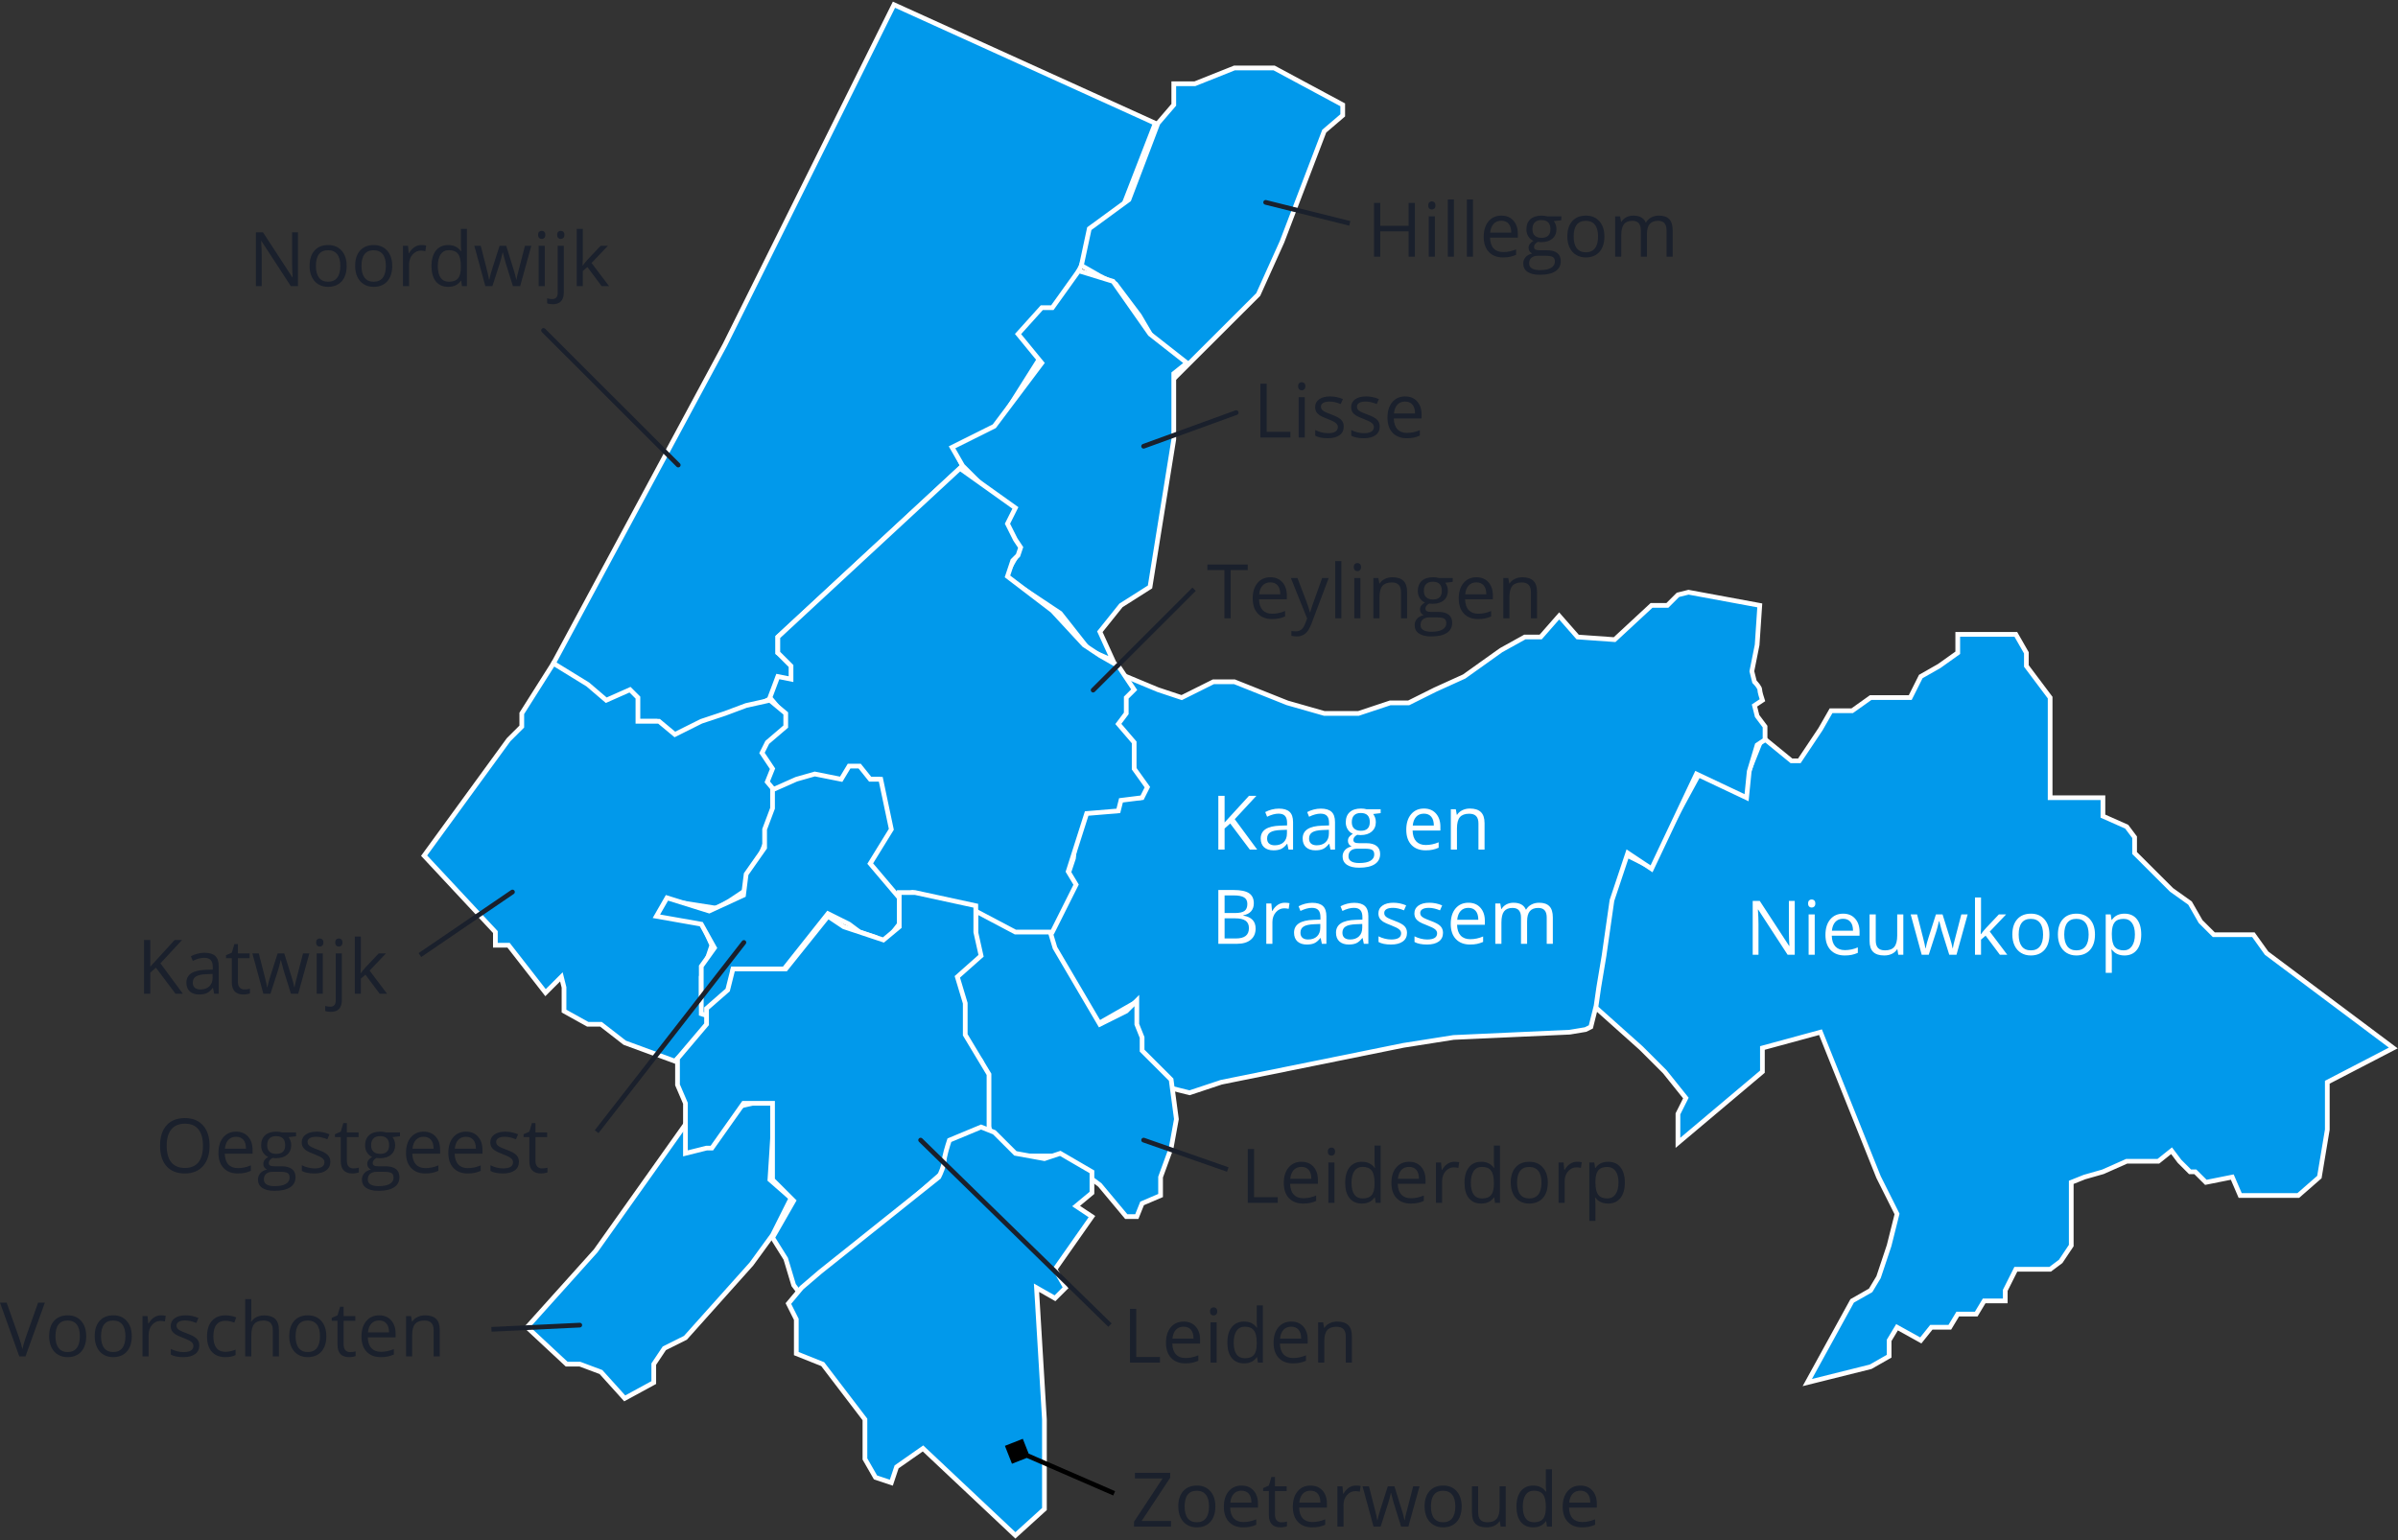
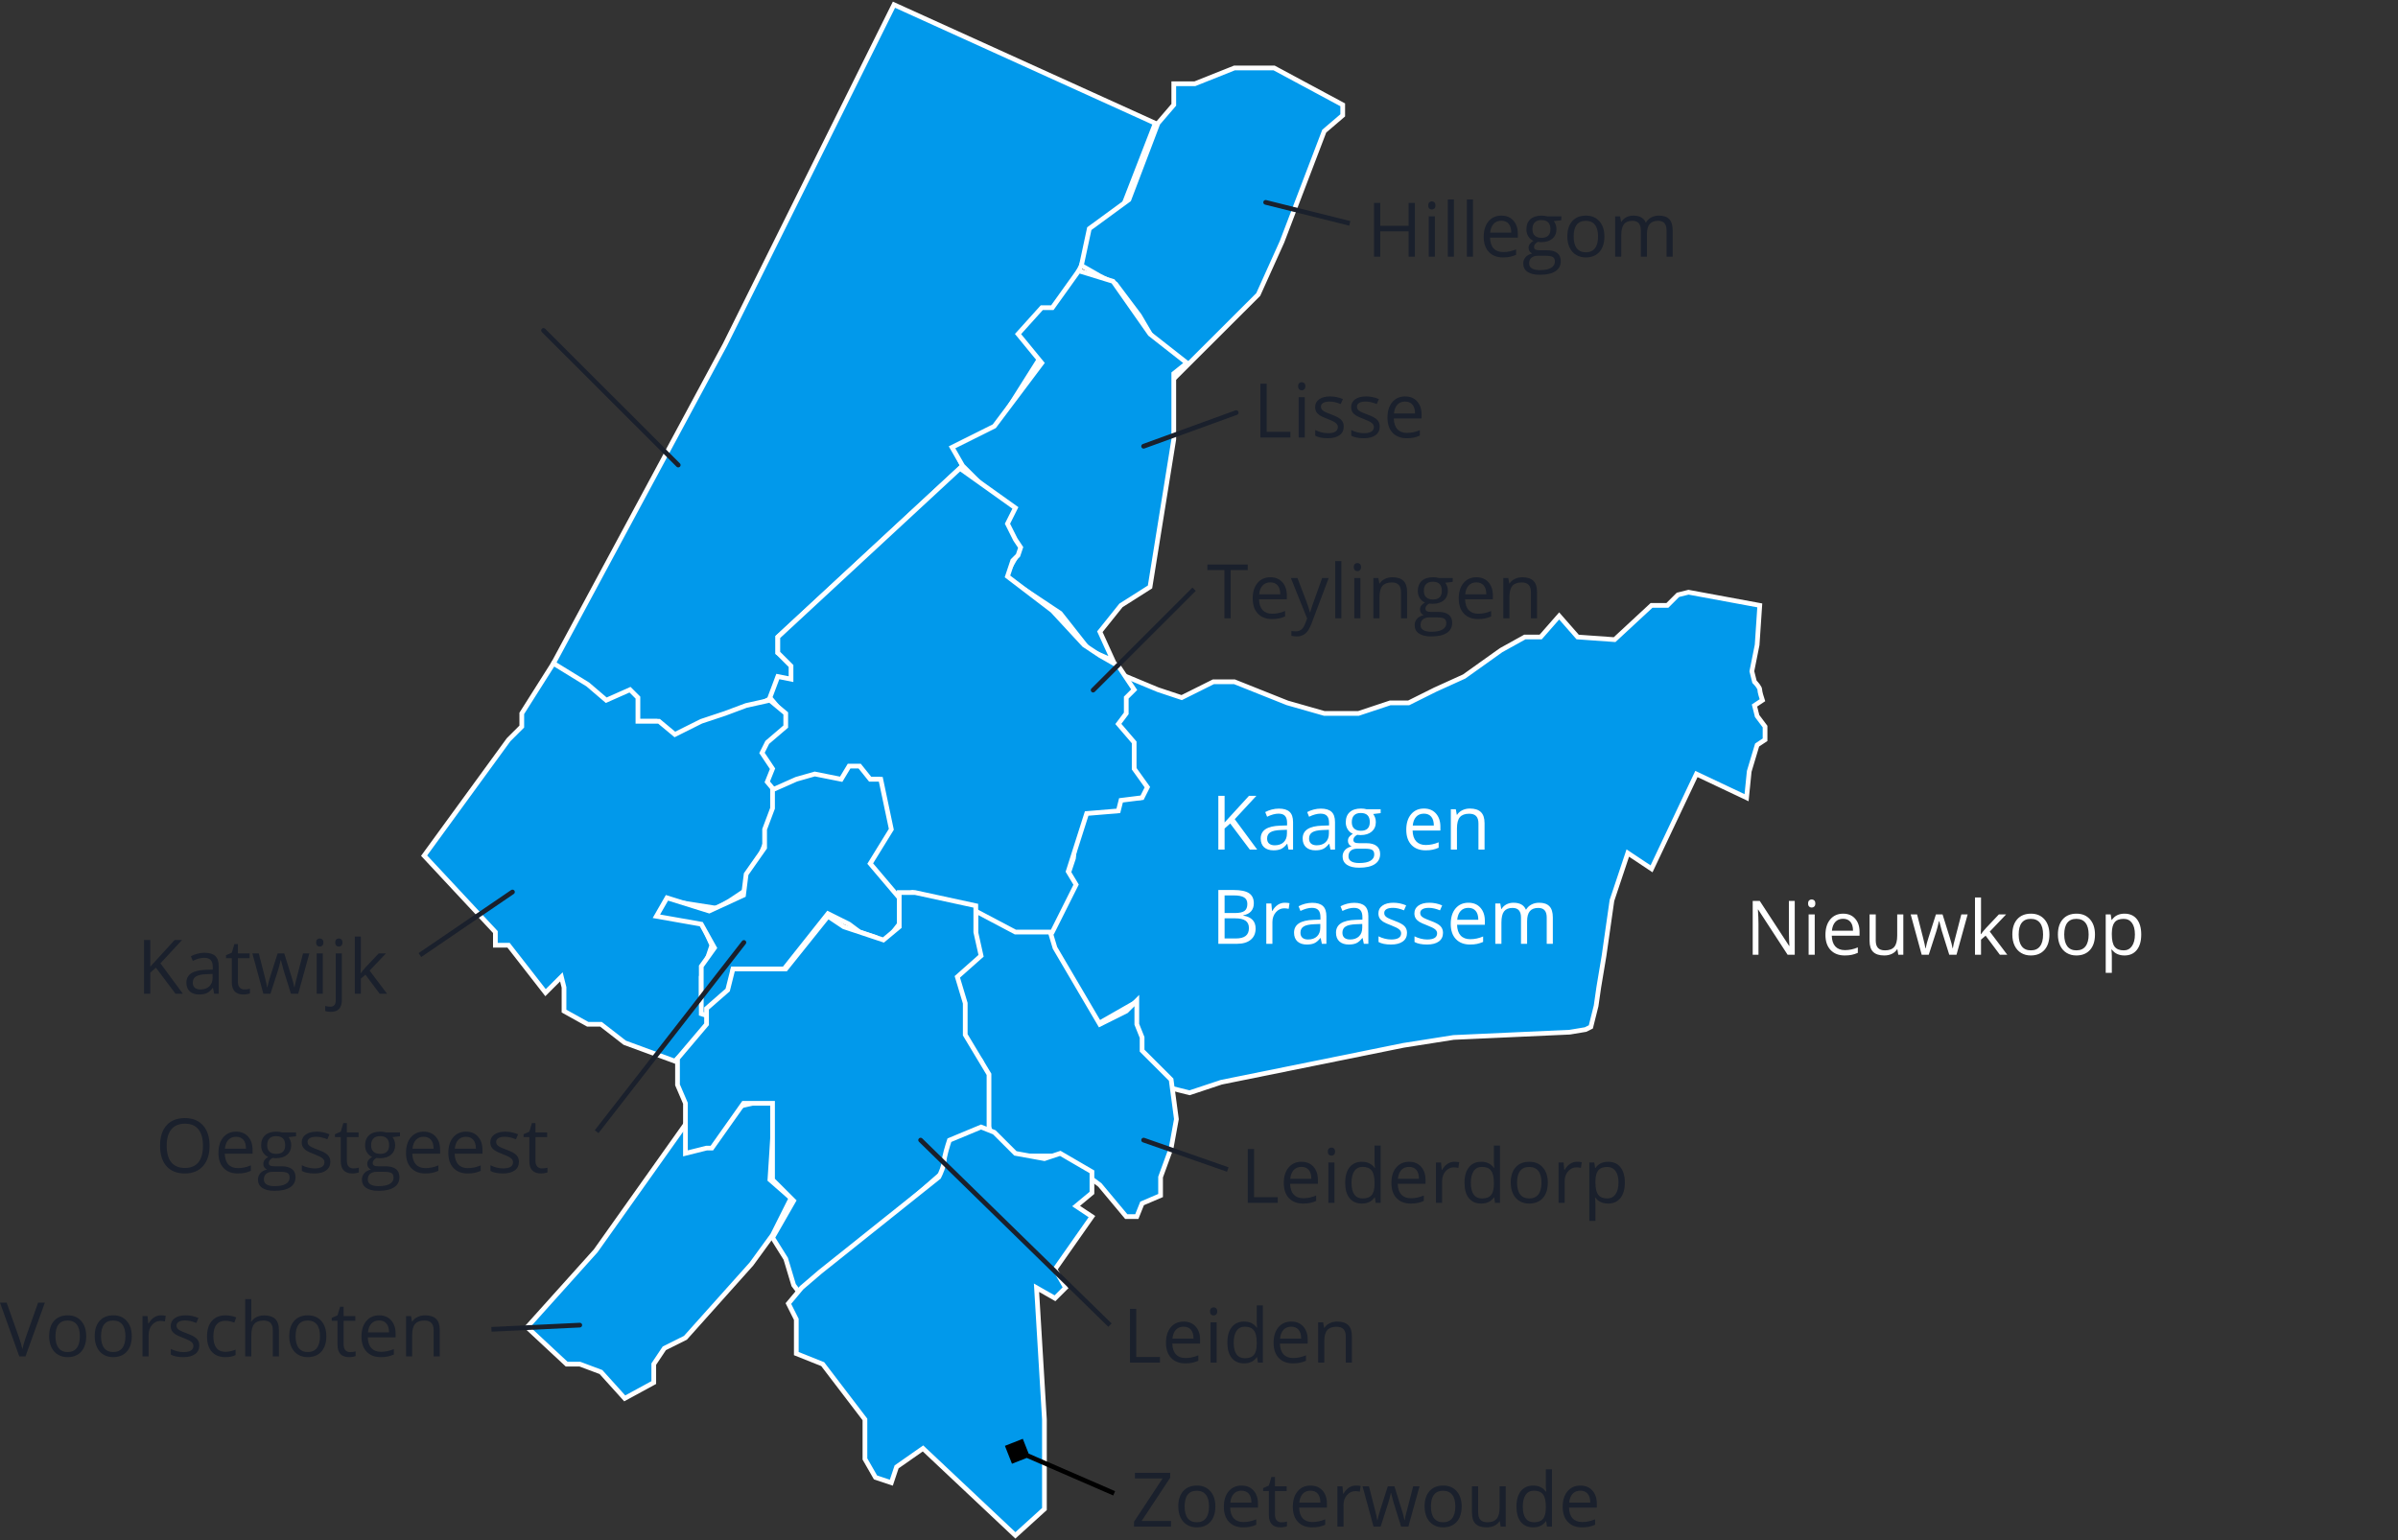
<svg xmlns="http://www.w3.org/2000/svg" width="509" height="327" viewBox="0 0 509 327" fill="none">
  <rect x="0" y="0" width="509" height="327" fill="#333333" stroke="none" />
-   <path d="M380.253 161.542L374.09 156.507L369.608 167.695L360.643 164.339L349.997 183.917L344.395 181.12L341.033 188.951L337.671 213.005L348.317 222.514L353.359 227.549L357.842 233.142L356.161 236.499V242.652L374.09 227.549V222.514L386.417 219.158L398.743 249.924L402.665 257.755L400.984 264.468L398.743 271.18L397.062 273.977L393.14 276.215L383.615 293.555L397.062 290.199L400.984 287.962V284.605L402.665 281.808L407.708 284.605L409.949 281.808H411.63H413.871L415.552 279.012H419.474L421.155 276.215H425.637V273.977L427.878 269.502H431.8H435.162L437.403 267.824L439.644 264.468V261.111V257.755V256.077V251.043L442.446 249.924L446.368 248.805L451.41 246.567H454.772H458.134L460.935 244.33L462.616 246.567L464.857 248.805H465.978L468.219 251.043L473.822 249.924L475.503 253.839H481.106H487.829L492.312 249.924L493.993 239.855V233.142V229.786L508 222.514L481.106 202.376L478.304 198.461H475.503H469.9L467.099 195.664L464.857 191.748L460.935 188.951L458.134 186.154L453.091 181.12V177.764L451.41 175.526L446.368 173.289V169.373H442.446H435.162V167.695V164.339V161.542V156.507V148.117L431.8 143.641L430.119 141.404V138.607L427.878 134.691H423.956H419.474H415.552V138.607L411.63 141.404L407.708 143.641L405.466 148.117H402.665H397.062L393.14 150.913H388.658L386.417 154.829L381.934 161.542H380.253Z" fill="#0199EB" stroke="white" />
  <path d="M245.783 146.439L239.06 143.642V146.439L237.939 148.117V151.474L236.818 153.711L239.06 157.067L240.18 159.305L240.74 163.78L242.982 167.136L241.861 169.374H239.06L237.379 169.933L236.818 172.171H235.137L231.215 171.052L229.535 173.29L228.414 176.646L227.854 182.24L226.733 185.596L227.854 188.393L225.612 192.868L222.811 196.784V199.58L232.896 217.481L240.74 213.006L240.18 218.04L241.861 220.277V223.074L248.024 230.906L252.507 232.024L259.23 229.787L297.89 221.956L308.536 220.277L333.189 219.159L336.55 218.599L337.671 218.04L338.792 213.565L339.352 209.649L340.473 202.937L342.153 191.19L345.515 181.121L350.558 184.477L360.083 164.339L370.728 169.374L371.289 163.78L372.969 158.186L374.65 157.067V154.271L372.969 152.033L372.409 149.796L374.09 148.677C373.903 148.117 373.53 146.887 373.53 146.439C373.53 145.992 372.783 145.134 372.409 144.761L371.849 142.524L372.969 136.93L373.53 128.539L358.402 125.742L356.161 126.302L353.92 128.539H350.558L342.714 135.811L334.87 135.252L330.948 130.777L327.025 135.252H323.664L318.621 138.049L314.699 140.845L310.777 143.642L304.614 146.439L299.011 149.236H295.089L288.365 151.474H281.081L273.237 149.236L262.032 144.761H257.549L250.826 148.117L245.783 146.439Z" fill="#0199EB" stroke="white" />
  <path d="M233.457 217.48L223.932 201.258L222.923 197.902L220.57 196.783H214.407L210.485 194.545L207.123 192.867V197.902V202.936L202.641 206.852L203.761 210.767V214.683V220.277L208.243 225.311L209.364 228.668L208.804 236.499L210.485 240.974L214.407 245.449H222.251H225.613L231.215 249.924L233.457 251.602L239.06 258.315H241.301L242.421 255.518L246.343 253.84V249.924L248.585 243.771L249.705 237.618L248.585 229.227L242.421 223.074V220.277L241.301 217.48V212.446L239.06 214.683L233.457 217.48Z" fill="#0199EB" />
  <path d="M222.251 195.664L222.923 197.902M222.923 197.902L223.932 201.258L233.457 217.48L239.06 214.683L241.301 212.446V217.48L242.421 220.277V223.074L248.585 229.227L249.705 237.618L248.585 243.771L246.343 249.924V253.84L242.421 255.518L241.301 258.315H239.06L233.457 251.602L231.215 249.924L225.613 245.449H222.251H214.407L210.485 240.974L208.804 236.499L209.364 228.668L208.243 225.311L203.761 220.277V214.683V210.767L202.641 206.852L207.123 202.936V197.902V192.867L210.485 194.545L214.407 196.783H220.57L222.923 197.902Z" stroke="white" />
  <path d="M126.441 265.587L145.491 238.736L146.611 244.33L151.094 243.211L157.257 234.821L164.541 233.143L163.42 250.483L167.902 254.399L163.98 262.23L159.498 268.384L145.491 284.046L141.008 286.284L138.767 289.64V293.556L132.604 296.912L127.561 291.318L123.079 289.64H120.278L111.873 281.809L126.441 265.587Z" fill="#0199EB" stroke="white" />
  <path d="M245.223 26.172L189.754 1L153.895 73.16L117.476 140.845L127.001 149.236L134.285 147.558V153.151H139.327L144.37 157.627L149.973 153.151H153.895L165.101 147.558V144.201H168.463V140.845L165.101 138.608V135.251L204.321 98.892L202.641 95.535L211.605 90.501L221.13 75.398L217.768 71.482L221.13 66.448H224.492L229.535 56.379L232.336 48.547L238.499 43.513L245.223 26.172Z" fill="#0199EB" stroke="white" />
  <path d="M249.145 22.256L245.783 26.172L239.62 42.394L231.215 48.547L229.535 56.378L233.457 58.616L236.818 60.294L241.861 67.007L245.783 73.719L248.584 80.991L267.074 62.532L272.117 51.344L281.081 27.85L285.004 24.494V22.256L270.436 14.425H262.032L253.627 17.781H251.946H249.145V22.256Z" fill="#0199EB" stroke="white" />
  <path d="M249.145 79.313L251.946 77.075L244.102 70.922L236.258 59.735L228.974 57.497L223.371 65.328H221.13L216.088 70.922L221.13 77.075L211.045 90.501L202.08 94.976L204.321 98.891L213.286 107.841V111.198L216.088 115.673V116.791L215.527 118.47L213.286 122.385L225.052 130.217L231.215 138.048L236.258 140.285L233.457 134.132L237.939 128.538L244.102 124.623L249.145 93.297V88.263V79.313Z" fill="#0199EB" stroke="white" />
  <path d="M240.74 146.439L237.379 141.405L233.457 139.167L230.095 136.93L223.371 129.658L213.846 122.386L214.967 119.029L216.088 117.911L216.648 116.233L215.527 114.554L213.846 111.198L215.527 107.842L203.761 99.451L165.101 135.252V138.608L167.902 141.405V144.202L165.101 143.642L163.42 148.117L166.222 151.474L163.42 155.949L157.817 161.542L163.42 163.221L160.619 167.136L163.42 169.374L166.782 167.136L169.583 165.458H171.824L174.066 164.899L176.307 165.458H179.108L180.789 163.221L183.03 165.458H186.392V167.136L188.633 175.527L184.151 182.799L188.633 191.19L193.676 189.511L206.002 192.868L215.527 197.902H223.371L228.414 187.833L226.733 185.036L230.655 172.73L237.379 172.171L237.939 169.933L242.421 169.374L243.542 167.136L240.74 163.221V157.627L237.379 153.711L239.06 151.474V148.117L240.74 146.439Z" fill="#0199EB" stroke="white" />
  <path d="M110.753 151.473L117.476 140.845L124.76 145.32L128.682 148.676L133.725 146.439L135.405 148.117V153.151H139.888L143.25 155.948L148.852 153.151L153.895 151.473L158.377 149.795L163.42 148.676L166.782 151.473V154.27L162.86 157.626L161.739 159.864L163.98 163.22L162.86 166.017L165.661 169.373L163.98 172.729L163.42 176.645L158.377 188.951L155.016 191.189L152.214 192.867L141.569 191.189L139.888 193.986H143.25L148.852 195.664L151.094 200.698L148.852 207.411V213.005L151.094 217.48L143.25 225.311L132.604 221.396L127.561 217.48H124.76L119.717 214.683V209.649L119.157 207.411L115.795 210.767L107.951 200.698H105.15V197.902L90.022 181.679L107.951 157.067L110.753 154.27V151.473Z" fill="#0199EB" stroke="white" />
  <path d="M151.654 201.258L148.852 196.224L139.327 194.546L141.569 190.63L150.533 193.427L157.817 190.071L158.377 185.596L162.299 180.002V176.086L163.98 171.611V167.696L169.023 165.458L172.945 164.339L178.548 165.458L180.229 162.661H182.47L184.711 165.458H186.952L189.193 176.086L184.711 183.358L190.874 190.63V196.224L186.952 201.258L185.832 199.021L182.47 197.902L180.229 196.224L175.746 193.986L165.101 207.412L155.576 206.293V210.208L151.654 213.565L150.533 215.802L148.852 215.243V210.208V205.174L151.654 201.258Z" fill="#0199EB" stroke="white" />
  <path d="M143.81 230.345V224.752L149.973 217.48V214.123L154.455 210.208L155.576 205.733H166.782L175.746 194.545L179.108 196.783L185.832 199.02L187.513 199.58L190.874 196.783V189.511H194.236L207.123 192.308V197.901L208.243 202.936L203.201 207.411L204.882 213.005V219.717L209.924 228.108V240.974H204.882L201.52 243.771V247.686L170.144 275.096L168.463 272.858L166.782 267.265L163.98 262.79L168.463 254.958L163.98 250.483V234.261H157.817L151.094 243.771H149.973L145.491 244.889V237.617V234.261L143.81 230.345Z" fill="#0199EB" stroke="white" />
  <path d="M167.342 276.774L170.144 273.418L174.066 270.062L199.279 249.924C199.652 249.178 200.399 247.463 200.399 246.568C200.399 245.673 201.146 243.212 201.52 242.093L208.243 239.296L211.045 240.415L215.527 244.89L221.69 246.008L225.052 244.89L231.776 248.805V253.28L228.414 256.077L231.776 258.315L223.932 269.502L226.173 273.418L223.932 275.656L220.01 273.418L221.69 301.387V320.406L215.527 326L195.917 307.54L190.314 311.456L189.194 314.812L185.832 313.693L183.591 309.778V301.387L174.626 289.64L169.023 287.403V280.131L167.342 276.774Z" fill="#0199EB" stroke="white" />
  <path d="M266.855 180.393H265.292L261.128 174.854L259.933 175.916V180.393H258.605V168.971H259.933V174.635L265.113 168.971H266.683L262.089 173.932L266.855 180.393ZM273.503 180.393L273.245 179.174H273.183C272.756 179.71 272.329 180.075 271.902 180.268C271.48 180.455 270.951 180.549 270.316 180.549C269.467 180.549 268.8 180.33 268.316 179.893C267.837 179.455 267.597 178.833 267.597 178.025C267.597 176.296 268.98 175.39 271.745 175.307L273.198 175.26V174.729C273.198 174.057 273.053 173.562 272.761 173.244C272.475 172.921 272.014 172.76 271.378 172.76C270.665 172.76 269.857 172.979 268.956 173.416L268.558 172.424C268.98 172.195 269.441 172.015 269.941 171.885C270.446 171.755 270.951 171.689 271.456 171.689C272.477 171.689 273.232 171.916 273.722 172.369C274.217 172.822 274.464 173.549 274.464 174.549V180.393H273.503ZM270.573 179.479C271.381 179.479 272.014 179.257 272.472 178.814C272.935 178.372 273.167 177.752 273.167 176.955V176.182L271.87 176.236C270.839 176.273 270.094 176.434 269.636 176.721C269.183 177.002 268.956 177.442 268.956 178.041C268.956 178.51 269.097 178.867 269.378 179.111C269.665 179.356 270.063 179.479 270.573 179.479ZM282.409 180.393L282.152 179.174H282.089C281.662 179.71 281.235 180.075 280.808 180.268C280.386 180.455 279.857 180.549 279.222 180.549C278.373 180.549 277.706 180.33 277.222 179.893C276.743 179.455 276.503 178.833 276.503 178.025C276.503 176.296 277.886 175.39 280.652 175.307L282.105 175.26V174.729C282.105 174.057 281.959 173.562 281.667 173.244C281.381 172.921 280.92 172.76 280.284 172.76C279.571 172.76 278.764 172.979 277.863 173.416L277.464 172.424C277.886 172.195 278.347 172.015 278.847 171.885C279.352 171.755 279.857 171.689 280.363 171.689C281.383 171.689 282.139 171.916 282.628 172.369C283.123 172.822 283.37 173.549 283.37 174.549V180.393H282.409ZM279.48 179.479C280.287 179.479 280.92 179.257 281.378 178.814C281.842 178.372 282.073 177.752 282.073 176.955V176.182L280.777 176.236C279.745 176.273 279.001 176.434 278.542 176.721C278.089 177.002 277.863 177.442 277.863 178.041C277.863 178.51 278.003 178.867 278.284 179.111C278.571 179.356 278.969 179.479 279.48 179.479ZM293.058 171.83V172.65L291.472 172.838C291.618 173.02 291.748 173.26 291.863 173.557C291.977 173.848 292.034 174.179 292.034 174.549C292.034 175.387 291.748 176.057 291.175 176.557C290.602 177.057 289.816 177.307 288.816 177.307C288.56 177.307 288.321 177.286 288.097 177.244C287.545 177.536 287.269 177.903 287.269 178.346C287.269 178.58 287.365 178.755 287.558 178.869C287.751 178.979 288.081 179.033 288.55 179.033H290.066C290.993 179.033 291.704 179.229 292.198 179.619C292.698 180.01 292.948 180.577 292.948 181.322C292.948 182.27 292.568 182.992 291.808 183.486C291.047 183.986 289.938 184.236 288.48 184.236C287.36 184.236 286.495 184.028 285.886 183.611C285.282 183.195 284.98 182.606 284.98 181.846C284.98 181.325 285.146 180.874 285.48 180.494C285.813 180.114 286.282 179.856 286.886 179.721C286.667 179.622 286.482 179.468 286.331 179.26C286.185 179.051 286.113 178.809 286.113 178.533C286.113 178.221 286.196 177.947 286.363 177.713C286.529 177.479 286.792 177.252 287.152 177.033C286.709 176.851 286.347 176.541 286.066 176.104C285.79 175.666 285.652 175.166 285.652 174.604C285.652 173.666 285.933 172.945 286.495 172.439C287.058 171.929 287.855 171.674 288.886 171.674C289.334 171.674 289.738 171.726 290.097 171.83H293.058ZM286.23 181.83C286.23 182.294 286.425 182.645 286.816 182.885C287.206 183.124 287.766 183.244 288.495 183.244C289.584 183.244 290.389 183.08 290.909 182.752C291.435 182.429 291.698 181.989 291.698 181.432C291.698 180.968 291.555 180.645 291.269 180.463C290.982 180.286 290.443 180.197 289.652 180.197H288.097C287.508 180.197 287.05 180.338 286.722 180.619C286.394 180.9 286.23 181.304 286.23 181.83ZM286.933 174.572C286.933 175.171 287.102 175.624 287.441 175.932C287.779 176.239 288.251 176.393 288.855 176.393C290.12 176.393 290.753 175.778 290.753 174.549C290.753 173.262 290.113 172.619 288.831 172.619C288.222 172.619 287.753 172.783 287.425 173.111C287.097 173.439 286.933 173.926 286.933 174.572ZM302.589 180.549C301.323 180.549 300.323 180.163 299.589 179.393C298.86 178.622 298.495 177.551 298.495 176.182C298.495 174.801 298.834 173.705 299.511 172.893C300.193 172.08 301.107 171.674 302.253 171.674C303.326 171.674 304.175 172.028 304.8 172.736C305.425 173.439 305.738 174.369 305.738 175.525V176.346H299.839C299.865 177.351 300.118 178.114 300.597 178.635C301.081 179.156 301.761 179.416 302.636 179.416C303.558 179.416 304.469 179.223 305.37 178.838V179.994C304.912 180.192 304.477 180.333 304.066 180.416C303.659 180.505 303.167 180.549 302.589 180.549ZM302.238 172.76C301.55 172.76 301.001 172.984 300.589 173.432C300.183 173.88 299.943 174.499 299.87 175.291H304.347C304.347 174.473 304.165 173.848 303.8 173.416C303.435 172.979 302.915 172.76 302.238 172.76ZM313.816 180.393V174.854C313.816 174.156 313.657 173.635 313.339 173.291C313.021 172.947 312.524 172.775 311.847 172.775C310.951 172.775 310.295 173.018 309.878 173.502C309.462 173.986 309.253 174.786 309.253 175.9V180.393H307.956V171.83H309.011L309.222 173.002H309.284C309.55 172.58 309.922 172.255 310.402 172.025C310.881 171.791 311.415 171.674 312.003 171.674C313.034 171.674 313.81 171.924 314.331 172.424C314.852 172.919 315.113 173.713 315.113 174.807V180.393H313.816ZM258.605 188.971H261.831C263.347 188.971 264.443 189.197 265.12 189.65C265.797 190.104 266.136 190.82 266.136 191.799C266.136 192.476 265.946 193.036 265.566 193.479C265.191 193.916 264.641 194.2 263.917 194.33V194.408C265.652 194.705 266.519 195.617 266.519 197.143C266.519 198.163 266.172 198.96 265.48 199.533C264.792 200.106 263.829 200.393 262.589 200.393H258.605V188.971ZM259.933 193.861H262.12C263.058 193.861 263.732 193.715 264.144 193.424C264.555 193.127 264.761 192.63 264.761 191.932C264.761 191.291 264.532 190.83 264.073 190.549C263.615 190.262 262.886 190.119 261.886 190.119H259.933V193.861ZM259.933 194.986V199.26H262.316C263.238 199.26 263.93 199.083 264.394 198.729C264.863 198.369 265.097 197.809 265.097 197.049C265.097 196.34 264.857 195.82 264.378 195.486C263.904 195.153 263.18 194.986 262.206 194.986H259.933ZM272.691 191.674C273.071 191.674 273.412 191.705 273.714 191.768L273.534 192.971C273.18 192.893 272.868 192.854 272.597 192.854C271.904 192.854 271.31 193.135 270.816 193.697C270.326 194.26 270.081 194.96 270.081 195.799V200.393H268.784V191.83H269.855L270.003 193.416H270.066C270.383 192.859 270.766 192.429 271.214 192.127C271.662 191.825 272.154 191.674 272.691 191.674ZM280.581 200.393L280.323 199.174H280.261C279.834 199.71 279.407 200.075 278.98 200.268C278.558 200.455 278.029 200.549 277.394 200.549C276.545 200.549 275.878 200.33 275.394 199.893C274.915 199.455 274.675 198.833 274.675 198.025C274.675 196.296 276.058 195.39 278.823 195.307L280.277 195.26V194.729C280.277 194.057 280.131 193.562 279.839 193.244C279.553 192.921 279.092 192.76 278.456 192.76C277.743 192.76 276.935 192.979 276.034 193.416L275.636 192.424C276.058 192.195 276.519 192.015 277.019 191.885C277.524 191.755 278.029 191.689 278.534 191.689C279.555 191.689 280.31 191.916 280.8 192.369C281.295 192.822 281.542 193.549 281.542 194.549V200.393H280.581ZM277.652 199.479C278.459 199.479 279.092 199.257 279.55 198.814C280.014 198.372 280.245 197.752 280.245 196.955V196.182L278.948 196.236C277.917 196.273 277.172 196.434 276.714 196.721C276.261 197.002 276.034 197.442 276.034 198.041C276.034 198.51 276.175 198.867 276.456 199.111C276.743 199.356 277.141 199.479 277.652 199.479ZM289.488 200.393L289.23 199.174H289.167C288.74 199.71 288.313 200.075 287.886 200.268C287.464 200.455 286.935 200.549 286.3 200.549C285.451 200.549 284.784 200.33 284.3 199.893C283.821 199.455 283.581 198.833 283.581 198.025C283.581 196.296 284.964 195.39 287.73 195.307L289.183 195.26V194.729C289.183 194.057 289.037 193.562 288.745 193.244C288.459 192.921 287.998 192.76 287.363 192.76C286.649 192.76 285.842 192.979 284.941 193.416L284.542 192.424C284.964 192.195 285.425 192.015 285.925 191.885C286.43 191.755 286.935 191.689 287.441 191.689C288.462 191.689 289.217 191.916 289.706 192.369C290.201 192.822 290.448 193.549 290.448 194.549V200.393H289.488ZM286.558 199.479C287.365 199.479 287.998 199.257 288.456 198.814C288.92 198.372 289.152 197.752 289.152 196.955V196.182L287.855 196.236C286.823 196.273 286.079 196.434 285.62 196.721C285.167 197.002 284.941 197.442 284.941 198.041C284.941 198.51 285.081 198.867 285.363 199.111C285.649 199.356 286.047 199.479 286.558 199.479ZM298.652 198.057C298.652 198.854 298.355 199.468 297.761 199.9C297.167 200.333 296.334 200.549 295.261 200.549C294.126 200.549 293.24 200.369 292.605 200.01V198.807C293.016 199.015 293.456 199.179 293.925 199.299C294.399 199.419 294.855 199.479 295.292 199.479C295.969 199.479 296.49 199.372 296.855 199.158C297.219 198.939 297.402 198.609 297.402 198.166C297.402 197.833 297.256 197.549 296.964 197.314C296.678 197.075 296.115 196.794 295.277 196.471C294.48 196.174 293.912 195.916 293.573 195.697C293.24 195.473 292.99 195.221 292.823 194.939C292.662 194.658 292.581 194.322 292.581 193.932C292.581 193.234 292.865 192.684 293.433 192.283C294.001 191.877 294.779 191.674 295.769 191.674C296.691 191.674 297.592 191.861 298.472 192.236L298.011 193.291C297.152 192.937 296.373 192.76 295.675 192.76C295.06 192.76 294.597 192.856 294.284 193.049C293.972 193.242 293.816 193.507 293.816 193.846C293.816 194.075 293.873 194.27 293.988 194.432C294.107 194.593 294.297 194.747 294.558 194.893C294.818 195.038 295.318 195.249 296.058 195.525C297.073 195.895 297.758 196.268 298.113 196.643C298.472 197.018 298.652 197.489 298.652 198.057ZM306.292 198.057C306.292 198.854 305.995 199.468 305.402 199.9C304.808 200.333 303.975 200.549 302.902 200.549C301.766 200.549 300.881 200.369 300.245 200.01V198.807C300.657 199.015 301.097 199.179 301.566 199.299C302.04 199.419 302.495 199.479 302.933 199.479C303.61 199.479 304.131 199.372 304.495 199.158C304.86 198.939 305.042 198.609 305.042 198.166C305.042 197.833 304.896 197.549 304.605 197.314C304.318 197.075 303.756 196.794 302.917 196.471C302.12 196.174 301.553 195.916 301.214 195.697C300.881 195.473 300.631 195.221 300.464 194.939C300.303 194.658 300.222 194.322 300.222 193.932C300.222 193.234 300.506 192.684 301.073 192.283C301.641 191.877 302.42 191.674 303.409 191.674C304.331 191.674 305.232 191.861 306.113 192.236L305.652 193.291C304.792 192.937 304.014 192.76 303.316 192.76C302.701 192.76 302.238 192.856 301.925 193.049C301.613 193.242 301.456 193.507 301.456 193.846C301.456 194.075 301.514 194.27 301.628 194.432C301.748 194.593 301.938 194.747 302.198 194.893C302.459 195.038 302.959 195.249 303.698 195.525C304.714 195.895 305.399 196.268 305.753 196.643C306.113 197.018 306.292 197.489 306.292 198.057ZM312.027 200.549C310.761 200.549 309.761 200.163 309.027 199.393C308.297 198.622 307.933 197.551 307.933 196.182C307.933 194.801 308.271 193.705 308.948 192.893C309.631 192.08 310.545 191.674 311.691 191.674C312.764 191.674 313.613 192.028 314.238 192.736C314.863 193.439 315.175 194.369 315.175 195.525V196.346H309.277C309.303 197.351 309.555 198.114 310.034 198.635C310.519 199.156 311.198 199.416 312.073 199.416C312.995 199.416 313.907 199.223 314.808 198.838V199.994C314.35 200.192 313.915 200.333 313.503 200.416C313.097 200.505 312.605 200.549 312.027 200.549ZM311.675 192.76C310.988 192.76 310.438 192.984 310.027 193.432C309.62 193.88 309.381 194.499 309.308 195.291H313.784C313.784 194.473 313.602 193.848 313.238 193.416C312.873 192.979 312.352 192.76 311.675 192.76ZM328.308 200.393V194.822C328.308 194.14 328.162 193.63 327.87 193.291C327.579 192.947 327.126 192.775 326.511 192.775C325.704 192.775 325.107 193.007 324.722 193.471C324.337 193.934 324.144 194.648 324.144 195.611V200.393H322.847V194.822C322.847 194.14 322.701 193.63 322.409 193.291C322.118 192.947 321.662 192.775 321.042 192.775C320.23 192.775 319.633 193.02 319.253 193.51C318.878 193.994 318.691 194.791 318.691 195.9V200.393H317.394V191.83H318.448L318.659 193.002H318.722C318.967 192.585 319.31 192.26 319.753 192.025C320.201 191.791 320.701 191.674 321.253 191.674C322.592 191.674 323.467 192.158 323.878 193.127H323.941C324.196 192.679 324.566 192.325 325.05 192.064C325.534 191.804 326.087 191.674 326.706 191.674C327.675 191.674 328.399 191.924 328.878 192.424C329.363 192.919 329.605 193.713 329.605 194.807V200.393H328.308Z" fill="white" />
-   <path d="M63.244 60.75H61.729L55.486 51.164H55.424C55.507 52.289 55.549 53.32 55.549 54.258V60.75H54.322V49.328H55.822L62.049 58.875H62.111C62.101 58.734 62.078 58.284 62.041 57.523C62.005 56.758 61.992 56.211 62.002 55.883V49.328H63.244V60.75ZM73.58 56.461C73.58 57.857 73.229 58.948 72.525 59.734C71.822 60.516 70.851 60.906 69.611 60.906C68.846 60.906 68.166 60.727 67.572 60.367C66.979 60.008 66.52 59.492 66.197 58.82C65.874 58.148 65.713 57.362 65.713 56.461C65.713 55.065 66.062 53.979 66.76 53.203C67.458 52.422 68.427 52.031 69.666 52.031C70.864 52.031 71.814 52.43 72.518 53.227C73.226 54.023 73.58 55.102 73.58 56.461ZM67.057 56.461C67.057 57.555 67.275 58.388 67.713 58.961C68.15 59.534 68.794 59.82 69.643 59.82C70.492 59.82 71.135 59.536 71.572 58.969C72.015 58.396 72.236 57.56 72.236 56.461C72.236 55.372 72.015 54.547 71.572 53.984C71.135 53.417 70.486 53.133 69.627 53.133C68.778 53.133 68.137 53.411 67.705 53.969C67.273 54.526 67.057 55.357 67.057 56.461ZM83.252 56.461C83.252 57.857 82.9 58.948 82.197 59.734C81.494 60.516 80.523 60.906 79.283 60.906C78.518 60.906 77.838 60.727 77.244 60.367C76.65 60.008 76.192 59.492 75.869 58.82C75.546 58.148 75.385 57.362 75.385 56.461C75.385 55.065 75.734 53.979 76.432 53.203C77.13 52.422 78.098 52.031 79.338 52.031C80.536 52.031 81.486 52.43 82.189 53.227C82.898 54.023 83.252 55.102 83.252 56.461ZM76.729 56.461C76.729 57.555 76.947 58.388 77.385 58.961C77.822 59.534 78.466 59.82 79.314 59.82C80.163 59.82 80.807 59.536 81.244 58.969C81.687 58.396 81.908 57.56 81.908 56.461C81.908 55.372 81.687 54.547 81.244 53.984C80.807 53.417 80.158 53.133 79.299 53.133C78.45 53.133 77.809 53.411 77.377 53.969C76.945 54.526 76.729 55.357 76.729 56.461ZM89.439 52.031C89.82 52.031 90.161 52.062 90.463 52.125L90.283 53.328C89.929 53.25 89.617 53.211 89.346 53.211C88.653 53.211 88.059 53.492 87.564 54.055C87.075 54.617 86.83 55.318 86.83 56.156V60.75H85.533V52.188H86.604L86.752 53.773H86.814C87.132 53.216 87.515 52.786 87.963 52.484C88.411 52.182 88.903 52.031 89.439 52.031ZM97.893 59.602H97.822C97.223 60.471 96.328 60.906 95.135 60.906C94.015 60.906 93.143 60.523 92.518 59.758C91.898 58.992 91.588 57.904 91.588 56.492C91.588 55.081 91.9 53.984 92.525 53.203C93.15 52.422 94.02 52.031 95.135 52.031C96.296 52.031 97.187 52.453 97.807 53.297H97.908L97.854 52.68L97.822 52.078V48.594H99.119V60.75H98.064L97.893 59.602ZM95.299 59.82C96.184 59.82 96.825 59.581 97.221 59.102C97.622 58.617 97.822 57.839 97.822 56.766V56.492C97.822 55.279 97.619 54.414 97.213 53.898C96.812 53.378 96.169 53.117 95.283 53.117C94.523 53.117 93.939 53.414 93.533 54.008C93.132 54.596 92.932 55.43 92.932 56.508C92.932 57.602 93.132 58.427 93.533 58.984C93.934 59.542 94.523 59.82 95.299 59.82ZM108.869 60.75L107.299 55.727C107.2 55.419 107.015 54.721 106.744 53.633H106.682C106.473 54.544 106.291 55.247 106.135 55.742L104.518 60.75H103.018L100.682 52.188H102.041C102.593 54.339 103.012 55.977 103.299 57.102C103.591 58.227 103.757 58.984 103.799 59.375H103.861C103.919 59.078 104.01 58.695 104.135 58.227C104.265 57.753 104.377 57.378 104.471 57.102L106.041 52.188H107.447L108.979 57.102C109.27 57.997 109.468 58.75 109.572 59.359H109.635C109.656 59.172 109.71 58.883 109.799 58.492C109.893 58.102 110.437 56 111.432 52.188H112.775L110.408 60.75H108.869ZM115.627 60.75H114.33V52.188H115.627V60.75ZM114.221 49.867C114.221 49.57 114.294 49.354 114.44 49.219C114.585 49.078 114.768 49.008 114.986 49.008C115.195 49.008 115.374 49.078 115.525 49.219C115.676 49.359 115.752 49.575 115.752 49.867C115.752 50.159 115.676 50.378 115.525 50.523C115.374 50.664 115.195 50.734 114.986 50.734C114.768 50.734 114.585 50.664 114.44 50.523C114.294 50.378 114.221 50.159 114.221 49.867ZM117.338 64.594C116.843 64.594 116.442 64.529 116.135 64.398V63.344C116.494 63.448 116.848 63.5 117.197 63.5C117.604 63.5 117.9 63.388 118.088 63.164C118.281 62.945 118.377 62.609 118.377 62.156V52.188H119.674V62.062C119.674 63.75 118.895 64.594 117.338 64.594ZM118.268 49.867C118.268 49.57 118.341 49.354 118.486 49.219C118.632 49.078 118.815 49.008 119.033 49.008C119.242 49.008 119.421 49.078 119.572 49.219C119.723 49.359 119.799 49.575 119.799 49.867C119.799 50.159 119.723 50.378 119.572 50.523C119.421 50.664 119.242 50.734 119.033 50.734C118.815 50.734 118.632 50.664 118.486 50.523C118.341 50.378 118.268 50.159 118.268 49.867ZM123.705 56.367C123.929 56.05 124.27 55.633 124.729 55.117L127.494 52.188H129.033L125.565 55.836L129.275 60.75H127.705L124.682 56.703L123.705 57.547V60.75H122.424V48.594H123.705V55.039C123.705 55.325 123.684 55.768 123.643 56.367H123.705Z" fill="#1A202C" />
  <path d="M380.952 202.714H379.437L373.195 193.128H373.132C373.215 194.253 373.257 195.284 373.257 196.222V202.714H372.03V191.292H373.53L379.757 200.839H379.82C379.809 200.698 379.786 200.248 379.749 199.487C379.713 198.722 379.7 198.175 379.71 197.847V191.292H380.952V202.714ZM385.195 202.714H383.898V194.151H385.195V202.714ZM383.788 191.831C383.788 191.534 383.861 191.318 384.007 191.183C384.153 191.042 384.335 190.972 384.554 190.972C384.762 190.972 384.942 191.042 385.093 191.183C385.244 191.323 385.32 191.539 385.32 191.831C385.32 192.123 385.244 192.341 385.093 192.487C384.942 192.628 384.762 192.698 384.554 192.698C384.335 192.698 384.153 192.628 384.007 192.487C383.861 192.341 383.788 192.123 383.788 191.831ZM391.562 202.87C390.296 202.87 389.296 202.485 388.562 201.714C387.833 200.943 387.468 199.873 387.468 198.503C387.468 197.123 387.806 196.026 388.484 195.214C389.166 194.401 390.08 193.995 391.226 193.995C392.299 193.995 393.148 194.349 393.773 195.058C394.398 195.761 394.71 196.69 394.71 197.847V198.667H388.812C388.838 199.672 389.09 200.435 389.57 200.956C390.054 201.477 390.734 201.737 391.609 201.737C392.53 201.737 393.442 201.545 394.343 201.159V202.315C393.885 202.513 393.45 202.654 393.038 202.737C392.632 202.826 392.14 202.87 391.562 202.87ZM391.21 195.081C390.523 195.081 389.973 195.305 389.562 195.753C389.155 196.201 388.916 196.821 388.843 197.612H393.32C393.32 196.795 393.137 196.17 392.773 195.737C392.408 195.3 391.887 195.081 391.21 195.081ZM398.148 194.151V199.706C398.148 200.404 398.306 200.925 398.624 201.269C398.942 201.612 399.439 201.784 400.116 201.784C401.012 201.784 401.666 201.539 402.077 201.05C402.494 200.56 402.702 199.761 402.702 198.651V194.151H403.999V202.714H402.929L402.741 201.565H402.671C402.405 201.987 402.036 202.31 401.562 202.534C401.093 202.758 400.556 202.87 399.952 202.87C398.911 202.87 398.129 202.623 397.609 202.128C397.093 201.633 396.835 200.841 396.835 199.753V194.151H398.148ZM413.749 202.714L412.179 197.69C412.08 197.383 411.895 196.685 411.624 195.597H411.562C411.353 196.508 411.171 197.211 411.015 197.706L409.398 202.714H407.898L405.562 194.151H406.921C407.473 196.302 407.892 197.94 408.179 199.065C408.471 200.19 408.637 200.948 408.679 201.339H408.741C408.799 201.042 408.89 200.659 409.015 200.19C409.145 199.716 409.257 199.341 409.351 199.065L410.921 194.151H412.327L413.859 199.065C414.15 199.961 414.348 200.714 414.452 201.323H414.515C414.536 201.136 414.59 200.847 414.679 200.456C414.773 200.065 415.317 197.964 416.312 194.151H417.655L415.288 202.714H413.749ZM420.491 198.331C420.715 198.013 421.056 197.597 421.515 197.081L424.28 194.151H425.82L422.351 197.8L426.062 202.714H424.491L421.468 198.667L420.491 199.511V202.714H419.21V190.558H420.491V197.003C420.491 197.289 420.471 197.732 420.429 198.331H420.491ZM435.007 198.425C435.007 199.821 434.655 200.912 433.952 201.698C433.249 202.479 432.278 202.87 431.038 202.87C430.273 202.87 429.593 202.69 428.999 202.331C428.405 201.972 427.947 201.456 427.624 200.784C427.301 200.112 427.14 199.326 427.14 198.425C427.14 197.029 427.489 195.943 428.187 195.167C428.885 194.386 429.853 193.995 431.093 193.995C432.291 193.995 433.241 194.394 433.945 195.19C434.653 195.987 435.007 197.065 435.007 198.425ZM428.484 198.425C428.484 199.519 428.702 200.352 429.14 200.925C429.577 201.498 430.221 201.784 431.07 201.784C431.918 201.784 432.562 201.5 432.999 200.933C433.442 200.36 433.663 199.524 433.663 198.425C433.663 197.336 433.442 196.511 432.999 195.948C432.562 195.381 431.913 195.097 431.054 195.097C430.205 195.097 429.564 195.375 429.132 195.933C428.7 196.49 428.484 197.321 428.484 198.425ZM444.679 198.425C444.679 199.821 444.327 200.912 443.624 201.698C442.921 202.479 441.95 202.87 440.71 202.87C439.945 202.87 439.265 202.69 438.671 202.331C438.077 201.972 437.619 201.456 437.296 200.784C436.973 200.112 436.812 199.326 436.812 198.425C436.812 197.029 437.161 195.943 437.859 195.167C438.556 194.386 439.525 193.995 440.765 193.995C441.963 193.995 442.913 194.394 443.616 195.19C444.325 195.987 444.679 197.065 444.679 198.425ZM438.155 198.425C438.155 199.519 438.374 200.352 438.812 200.925C439.249 201.498 439.892 201.784 440.741 201.784C441.59 201.784 442.234 201.5 442.671 200.933C443.114 200.36 443.335 199.524 443.335 198.425C443.335 197.336 443.114 196.511 442.671 195.948C442.234 195.381 441.585 195.097 440.726 195.097C439.877 195.097 439.236 195.375 438.804 195.933C438.372 196.49 438.155 197.321 438.155 198.425ZM450.945 202.87C450.387 202.87 449.877 202.769 449.413 202.565C448.955 202.357 448.57 202.039 448.257 201.612H448.163C448.226 202.112 448.257 202.586 448.257 203.034V206.558H446.96V194.151H448.015L448.195 195.323H448.257C448.59 194.854 448.978 194.516 449.421 194.308C449.864 194.099 450.372 193.995 450.945 193.995C452.08 193.995 452.955 194.383 453.57 195.159C454.189 195.935 454.499 197.024 454.499 198.425C454.499 199.831 454.184 200.925 453.554 201.706C452.929 202.482 452.059 202.87 450.945 202.87ZM450.757 195.097C449.882 195.097 449.249 195.339 448.859 195.823C448.468 196.308 448.267 197.078 448.257 198.136V198.425C448.257 199.628 448.458 200.49 448.859 201.011C449.26 201.526 449.903 201.784 450.788 201.784C451.528 201.784 452.106 201.485 452.523 200.886C452.945 200.287 453.155 199.461 453.155 198.409C453.155 197.341 452.945 196.524 452.523 195.956C452.106 195.383 451.517 195.097 450.757 195.097Z" fill="white" />
  <path d="M300.322 54.5H298.994V49.125H292.978V54.5H291.65V43.078H292.978V47.938H298.994V43.078H300.322V54.5ZM304.564 54.5H303.267V45.938H304.564V54.5ZM303.158 43.617C303.158 43.32 303.231 43.104 303.377 42.969C303.522 42.828 303.705 42.758 303.923 42.758C304.132 42.758 304.311 42.828 304.463 42.969C304.614 43.109 304.689 43.325 304.689 43.617C304.689 43.909 304.614 44.128 304.463 44.273C304.311 44.414 304.132 44.484 303.923 44.484C303.705 44.484 303.522 44.414 303.377 44.273C303.231 44.128 303.158 43.909 303.158 43.617ZM308.611 54.5H307.314V42.344H308.611V54.5ZM312.658 54.5H311.361V42.344H312.658V54.5ZM319.025 54.656C317.759 54.656 316.759 54.271 316.025 53.5C315.296 52.729 314.931 51.659 314.931 50.289C314.931 48.909 315.27 47.812 315.947 47C316.629 46.188 317.543 45.781 318.689 45.781C319.762 45.781 320.611 46.135 321.236 46.844C321.861 47.547 322.173 48.477 322.173 49.633V50.453H316.275C316.301 51.458 316.554 52.221 317.033 52.742C317.517 53.263 318.197 53.523 319.072 53.523C319.994 53.523 320.905 53.331 321.806 52.945V54.102C321.348 54.3 320.913 54.44 320.502 54.523C320.095 54.612 319.603 54.656 319.025 54.656ZM318.673 46.867C317.986 46.867 317.436 47.091 317.025 47.539C316.619 47.987 316.379 48.607 316.306 49.398H320.783C320.783 48.581 320.601 47.956 320.236 47.523C319.871 47.086 319.351 46.867 318.673 46.867ZM331.4 45.938V46.758L329.814 46.945C329.96 47.128 330.09 47.367 330.205 47.664C330.319 47.956 330.377 48.286 330.377 48.656C330.377 49.495 330.09 50.164 329.517 50.664C328.944 51.164 328.158 51.414 327.158 51.414C326.903 51.414 326.663 51.393 326.439 51.352C325.887 51.643 325.611 52.01 325.611 52.453C325.611 52.688 325.707 52.862 325.9 52.977C326.093 53.086 326.423 53.141 326.892 53.141H328.408C329.335 53.141 330.046 53.336 330.541 53.727C331.041 54.117 331.291 54.685 331.291 55.43C331.291 56.378 330.91 57.099 330.15 57.594C329.39 58.094 328.28 58.344 326.822 58.344C325.702 58.344 324.838 58.135 324.228 57.719C323.624 57.302 323.322 56.714 323.322 55.953C323.322 55.432 323.489 54.982 323.822 54.602C324.155 54.221 324.624 53.964 325.228 53.828C325.009 53.729 324.825 53.575 324.673 53.367C324.528 53.159 324.455 52.917 324.455 52.641C324.455 52.328 324.538 52.055 324.705 51.82C324.871 51.586 325.134 51.359 325.494 51.141C325.051 50.958 324.689 50.648 324.408 50.211C324.132 49.773 323.994 49.273 323.994 48.711C323.994 47.773 324.275 47.052 324.838 46.547C325.4 46.036 326.197 45.781 327.228 45.781C327.676 45.781 328.08 45.833 328.439 45.938H331.4ZM324.572 55.938C324.572 56.401 324.767 56.753 325.158 56.992C325.548 57.232 326.108 57.352 326.838 57.352C327.926 57.352 328.731 57.188 329.252 56.859C329.778 56.536 330.041 56.096 330.041 55.539C330.041 55.075 329.897 54.753 329.611 54.57C329.325 54.393 328.785 54.305 327.994 54.305H326.439C325.851 54.305 325.392 54.445 325.064 54.727C324.736 55.008 324.572 55.411 324.572 55.938ZM325.275 48.68C325.275 49.279 325.444 49.732 325.783 50.039C326.121 50.346 326.593 50.5 327.197 50.5C328.463 50.5 329.095 49.885 329.095 48.656C329.095 47.37 328.455 46.727 327.173 46.727C326.564 46.727 326.095 46.891 325.767 47.219C325.439 47.547 325.275 48.034 325.275 48.68ZM340.548 50.211C340.548 51.607 340.197 52.698 339.494 53.484C338.791 54.266 337.819 54.656 336.58 54.656C335.814 54.656 335.134 54.477 334.541 54.117C333.947 53.758 333.489 53.242 333.166 52.57C332.843 51.898 332.681 51.112 332.681 50.211C332.681 48.815 333.03 47.729 333.728 46.953C334.426 46.172 335.395 45.781 336.634 45.781C337.832 45.781 338.783 46.18 339.486 46.977C340.194 47.773 340.548 48.852 340.548 50.211ZM334.025 50.211C334.025 51.305 334.244 52.138 334.681 52.711C335.119 53.284 335.762 53.57 336.611 53.57C337.46 53.57 338.103 53.286 338.541 52.719C338.983 52.146 339.205 51.31 339.205 50.211C339.205 49.122 338.983 48.297 338.541 47.734C338.103 47.167 337.455 46.883 336.595 46.883C335.746 46.883 335.106 47.161 334.673 47.719C334.241 48.276 334.025 49.107 334.025 50.211ZM353.744 54.5V48.93C353.744 48.247 353.598 47.737 353.306 47.398C353.015 47.055 352.561 46.883 351.947 46.883C351.14 46.883 350.543 47.115 350.158 47.578C349.772 48.042 349.58 48.755 349.58 49.719V54.5H348.283V48.93C348.283 48.247 348.137 47.737 347.845 47.398C347.554 47.055 347.098 46.883 346.478 46.883C345.666 46.883 345.069 47.128 344.689 47.617C344.314 48.102 344.127 48.898 344.127 50.008V54.5H342.83V45.938H343.884L344.095 47.109H344.158C344.403 46.693 344.746 46.367 345.189 46.133C345.637 45.898 346.137 45.781 346.689 45.781C348.028 45.781 348.903 46.266 349.314 47.234H349.377C349.632 46.786 350.002 46.432 350.486 46.172C350.97 45.911 351.522 45.781 352.142 45.781C353.111 45.781 353.835 46.031 354.314 46.531C354.798 47.026 355.041 47.82 355.041 48.914V54.5H353.744Z" fill="#1A202C" />
  <path d="M264.857 255.393V243.971H266.185V254.189H271.224V255.393H264.857ZM276.591 255.549C275.325 255.549 274.325 255.163 273.591 254.393C272.862 253.622 272.497 252.551 272.497 251.182C272.497 249.801 272.836 248.705 273.513 247.893C274.195 247.08 275.109 246.674 276.255 246.674C277.328 246.674 278.177 247.028 278.802 247.736C279.427 248.439 279.739 249.369 279.739 250.525V251.346H273.841C273.867 252.351 274.12 253.114 274.599 253.635C275.083 254.156 275.763 254.416 276.638 254.416C277.56 254.416 278.471 254.223 279.372 253.838V254.994C278.914 255.192 278.479 255.333 278.067 255.416C277.661 255.505 277.169 255.549 276.591 255.549ZM276.239 247.76C275.552 247.76 275.002 247.984 274.591 248.432C274.185 248.88 273.945 249.499 273.872 250.291H278.349C278.349 249.473 278.166 248.848 277.802 248.416C277.437 247.979 276.916 247.76 276.239 247.76ZM283.255 255.393H281.958V246.83H283.255V255.393ZM281.849 244.51C281.849 244.213 281.922 243.997 282.067 243.861C282.213 243.721 282.396 243.65 282.614 243.65C282.823 243.65 283.002 243.721 283.153 243.861C283.304 244.002 283.38 244.218 283.38 244.51C283.38 244.801 283.304 245.02 283.153 245.166C283.002 245.307 282.823 245.377 282.614 245.377C282.396 245.377 282.213 245.307 282.067 245.166C281.922 245.02 281.849 244.801 281.849 244.51ZM291.833 254.244H291.763C291.164 255.114 290.268 255.549 289.075 255.549C287.955 255.549 287.083 255.166 286.458 254.4C285.838 253.635 285.528 252.546 285.528 251.135C285.528 249.723 285.841 248.627 286.466 247.846C287.091 247.064 287.961 246.674 289.075 246.674C290.237 246.674 291.127 247.096 291.747 247.939H291.849L291.794 247.322L291.763 246.721V243.236H293.06V255.393H292.005L291.833 254.244ZM289.239 254.463C290.125 254.463 290.765 254.223 291.161 253.744C291.562 253.26 291.763 252.481 291.763 251.408V251.135C291.763 249.921 291.56 249.057 291.153 248.541C290.752 248.02 290.109 247.76 289.224 247.76C288.463 247.76 287.88 248.057 287.474 248.65C287.073 249.239 286.872 250.072 286.872 251.15C286.872 252.244 287.073 253.07 287.474 253.627C287.875 254.184 288.463 254.463 289.239 254.463ZM299.435 255.549C298.169 255.549 297.169 255.163 296.435 254.393C295.705 253.622 295.341 252.551 295.341 251.182C295.341 249.801 295.679 248.705 296.357 247.893C297.039 247.08 297.953 246.674 299.099 246.674C300.172 246.674 301.021 247.028 301.646 247.736C302.271 248.439 302.583 249.369 302.583 250.525V251.346H296.685C296.711 252.351 296.963 253.114 297.442 253.635C297.927 254.156 298.607 254.416 299.482 254.416C300.403 254.416 301.315 254.223 302.216 253.838V254.994C301.758 255.192 301.323 255.333 300.911 255.416C300.505 255.505 300.013 255.549 299.435 255.549ZM299.083 247.76C298.396 247.76 297.846 247.984 297.435 248.432C297.028 248.88 296.789 249.499 296.716 250.291H301.192C301.192 249.473 301.01 248.848 300.646 248.416C300.281 247.979 299.76 247.76 299.083 247.76ZM308.708 246.674C309.088 246.674 309.429 246.705 309.732 246.768L309.552 247.971C309.198 247.893 308.885 247.854 308.614 247.854C307.922 247.854 307.328 248.135 306.833 248.697C306.344 249.26 306.099 249.96 306.099 250.799V255.393H304.802V246.83H305.872L306.021 248.416H306.083C306.401 247.859 306.784 247.429 307.232 247.127C307.679 246.825 308.172 246.674 308.708 246.674ZM317.161 254.244H317.091C316.492 255.114 315.596 255.549 314.403 255.549C313.284 255.549 312.411 255.166 311.786 254.4C311.166 253.635 310.857 252.546 310.857 251.135C310.857 249.723 311.169 248.627 311.794 247.846C312.419 247.064 313.289 246.674 314.403 246.674C315.565 246.674 316.455 247.096 317.075 247.939H317.177L317.122 247.322L317.091 246.721V243.236H318.388V255.393H317.333L317.161 254.244ZM314.567 254.463C315.453 254.463 316.094 254.223 316.489 253.744C316.89 253.26 317.091 252.481 317.091 251.408V251.135C317.091 249.921 316.888 249.057 316.482 248.541C316.08 248.02 315.437 247.76 314.552 247.76C313.791 247.76 313.208 248.057 312.802 248.65C312.401 249.239 312.2 250.072 312.2 251.15C312.2 252.244 312.401 253.07 312.802 253.627C313.203 254.184 313.791 254.463 314.567 254.463ZM328.536 251.104C328.536 252.499 328.185 253.59 327.482 254.377C326.778 255.158 325.807 255.549 324.567 255.549C323.802 255.549 323.122 255.369 322.528 255.01C321.935 254.65 321.476 254.135 321.153 253.463C320.83 252.791 320.669 252.005 320.669 251.104C320.669 249.708 321.018 248.622 321.716 247.846C322.414 247.064 323.383 246.674 324.622 246.674C325.82 246.674 326.771 247.072 327.474 247.869C328.182 248.666 328.536 249.744 328.536 251.104ZM322.013 251.104C322.013 252.197 322.232 253.031 322.669 253.604C323.107 254.176 323.75 254.463 324.599 254.463C325.448 254.463 326.091 254.179 326.528 253.611C326.971 253.038 327.192 252.202 327.192 251.104C327.192 250.015 326.971 249.189 326.528 248.627C326.091 248.059 325.442 247.775 324.583 247.775C323.734 247.775 323.094 248.054 322.661 248.611C322.229 249.169 322.013 249.999 322.013 251.104ZM334.724 246.674C335.104 246.674 335.445 246.705 335.747 246.768L335.567 247.971C335.213 247.893 334.901 247.854 334.63 247.854C333.937 247.854 333.344 248.135 332.849 248.697C332.359 249.26 332.114 249.96 332.114 250.799V255.393H330.817V246.83H331.888L332.036 248.416H332.099C332.416 247.859 332.799 247.429 333.247 247.127C333.695 246.825 334.187 246.674 334.724 246.674ZM341.333 255.549C340.776 255.549 340.265 255.447 339.802 255.244C339.344 255.036 338.958 254.718 338.646 254.291H338.552C338.614 254.791 338.646 255.265 338.646 255.713V259.236H337.349V246.83H338.403L338.583 248.002H338.646C338.979 247.533 339.367 247.195 339.81 246.986C340.252 246.778 340.76 246.674 341.333 246.674C342.469 246.674 343.344 247.062 343.958 247.838C344.578 248.614 344.888 249.702 344.888 251.104C344.888 252.51 344.573 253.604 343.942 254.385C343.317 255.161 342.448 255.549 341.333 255.549ZM341.146 247.775C340.271 247.775 339.638 248.018 339.247 248.502C338.857 248.986 338.656 249.757 338.646 250.814V251.104C338.646 252.307 338.846 253.169 339.247 253.689C339.648 254.205 340.291 254.463 341.177 254.463C341.916 254.463 342.495 254.163 342.911 253.564C343.333 252.965 343.544 252.14 343.544 251.088C343.544 250.02 343.333 249.202 342.911 248.635C342.495 248.062 341.906 247.775 341.146 247.775Z" fill="#1A202C" />
  <path d="M261.227 131.286H259.899V121.044H256.282V119.864H264.844V121.044H261.227V131.286ZM269.993 131.442C268.727 131.442 267.727 131.057 266.993 130.286C266.264 129.515 265.899 128.445 265.899 127.075C265.899 125.695 266.238 124.599 266.915 123.786C267.597 122.974 268.511 122.567 269.657 122.567C270.73 122.567 271.579 122.922 272.204 123.63C272.829 124.333 273.141 125.263 273.141 126.419V127.239H267.243C267.269 128.244 267.522 129.007 268.001 129.528C268.485 130.049 269.165 130.31 270.04 130.31C270.962 130.31 271.873 130.117 272.774 129.731V130.888C272.316 131.086 271.881 131.226 271.469 131.31C271.063 131.398 270.571 131.442 269.993 131.442ZM269.641 123.653C268.954 123.653 268.404 123.877 267.993 124.325C267.587 124.773 267.347 125.393 267.274 126.185H271.751C271.751 125.367 271.568 124.742 271.204 124.31C270.839 123.872 270.318 123.653 269.641 123.653ZM274.001 122.724H275.391L277.266 127.606C277.678 128.721 277.933 129.526 278.032 130.021H278.094C278.162 129.755 278.303 129.302 278.516 128.661C278.735 128.015 279.443 126.036 280.641 122.724H282.032L278.352 132.474C277.988 133.437 277.561 134.119 277.071 134.521C276.587 134.927 275.99 135.13 275.282 135.13C274.886 135.13 274.495 135.086 274.11 134.997V133.958C274.397 134.021 274.717 134.052 275.071 134.052C275.962 134.052 276.597 133.552 276.977 132.552L277.454 131.333L274.001 122.724ZM284.719 131.286H283.423V119.13H284.719V131.286ZM288.766 131.286H287.469V122.724H288.766V131.286ZM287.36 120.403C287.36 120.106 287.433 119.89 287.579 119.755C287.725 119.614 287.907 119.544 288.126 119.544C288.334 119.544 288.514 119.614 288.665 119.755C288.816 119.896 288.891 120.112 288.891 120.403C288.891 120.695 288.816 120.914 288.665 121.06C288.514 121.2 288.334 121.271 288.126 121.271C287.907 121.271 287.725 121.2 287.579 121.06C287.433 120.914 287.36 120.695 287.36 120.403ZM297.376 131.286V125.747C297.376 125.049 297.217 124.528 296.899 124.185C296.581 123.841 296.084 123.669 295.407 123.669C294.511 123.669 293.855 123.911 293.438 124.396C293.022 124.88 292.813 125.679 292.813 126.794V131.286H291.516V122.724H292.571L292.782 123.896H292.844C293.11 123.474 293.482 123.148 293.962 122.919C294.441 122.685 294.975 122.567 295.563 122.567C296.594 122.567 297.37 122.817 297.891 123.317C298.412 123.812 298.673 124.606 298.673 125.7V131.286H297.376ZM308.352 122.724V123.544L306.766 123.731C306.912 123.914 307.042 124.153 307.157 124.45C307.272 124.742 307.329 125.073 307.329 125.442C307.329 126.281 307.042 126.95 306.469 127.45C305.897 127.95 305.11 128.2 304.11 128.2C303.855 128.2 303.615 128.179 303.391 128.138C302.839 128.429 302.563 128.797 302.563 129.239C302.563 129.474 302.66 129.648 302.852 129.763C303.045 129.872 303.376 129.927 303.844 129.927H305.36C306.287 129.927 306.998 130.122 307.493 130.513C307.993 130.903 308.243 131.471 308.243 132.216C308.243 133.164 307.863 133.885 307.102 134.38C306.342 134.88 305.232 135.13 303.774 135.13C302.654 135.13 301.79 134.922 301.18 134.505C300.576 134.088 300.274 133.5 300.274 132.739C300.274 132.218 300.441 131.768 300.774 131.388C301.107 131.007 301.576 130.75 302.18 130.614C301.962 130.515 301.777 130.362 301.626 130.153C301.48 129.945 301.407 129.703 301.407 129.427C301.407 129.114 301.49 128.841 301.657 128.606C301.824 128.372 302.087 128.146 302.446 127.927C302.003 127.744 301.641 127.435 301.36 126.997C301.084 126.56 300.946 126.06 300.946 125.497C300.946 124.56 301.227 123.838 301.79 123.333C302.352 122.823 303.149 122.567 304.18 122.567C304.628 122.567 305.032 122.619 305.391 122.724H308.352ZM301.524 132.724C301.524 133.187 301.719 133.539 302.11 133.778C302.501 134.018 303.061 134.138 303.79 134.138C304.878 134.138 305.683 133.974 306.204 133.646C306.73 133.323 306.993 132.882 306.993 132.325C306.993 131.862 306.85 131.539 306.563 131.356C306.277 131.179 305.738 131.091 304.946 131.091H303.391C302.803 131.091 302.344 131.231 302.016 131.513C301.688 131.794 301.524 132.198 301.524 132.724ZM302.227 125.466C302.227 126.065 302.397 126.518 302.735 126.825C303.074 127.132 303.545 127.286 304.149 127.286C305.415 127.286 306.048 126.672 306.048 125.442C306.048 124.156 305.407 123.513 304.126 123.513C303.516 123.513 303.048 123.677 302.719 124.005C302.391 124.333 302.227 124.82 302.227 125.466ZM313.727 131.442C312.462 131.442 311.462 131.057 310.727 130.286C309.998 129.515 309.633 128.445 309.633 127.075C309.633 125.695 309.972 124.599 310.649 123.786C311.331 122.974 312.245 122.567 313.391 122.567C314.464 122.567 315.313 122.922 315.938 123.63C316.563 124.333 316.876 125.263 316.876 126.419V127.239H310.977C311.003 128.244 311.256 129.007 311.735 129.528C312.219 130.049 312.899 130.31 313.774 130.31C314.696 130.31 315.607 130.117 316.508 129.731V130.888C316.05 131.086 315.615 131.226 315.204 131.31C314.798 131.398 314.305 131.442 313.727 131.442ZM313.376 123.653C312.688 123.653 312.139 123.877 311.727 124.325C311.321 124.773 311.081 125.393 311.008 126.185H315.485C315.485 125.367 315.303 124.742 314.938 124.31C314.574 123.872 314.053 123.653 313.376 123.653ZM324.954 131.286V125.747C324.954 125.049 324.795 124.528 324.477 124.185C324.16 123.841 323.662 123.669 322.985 123.669C322.089 123.669 321.433 123.911 321.016 124.396C320.6 124.88 320.391 125.679 320.391 126.794V131.286H319.094V122.724H320.149L320.36 123.896H320.423C320.688 123.474 321.061 123.148 321.54 122.919C322.019 122.685 322.553 122.567 323.141 122.567C324.173 122.567 324.949 122.817 325.469 123.317C325.99 123.812 326.251 124.606 326.251 125.7V131.286H324.954Z" fill="#1A202C" />
  <path d="M267.536 92.893V81.471H268.864V91.689H273.903V92.893H267.536ZM276.95 92.893H275.653V84.33H276.95V92.893ZM275.544 82.01C275.544 81.713 275.617 81.497 275.762 81.361C275.908 81.221 276.091 81.15 276.309 81.15C276.518 81.15 276.697 81.221 276.848 81.361C276.999 81.502 277.075 81.718 277.075 82.01C277.075 82.301 276.999 82.52 276.848 82.666C276.697 82.807 276.518 82.877 276.309 82.877C276.091 82.877 275.908 82.807 275.762 82.666C275.617 82.52 275.544 82.301 275.544 82.01ZM285.223 90.557C285.223 91.353 284.927 91.968 284.333 92.4C283.739 92.833 282.906 93.049 281.833 93.049C280.697 93.049 279.812 92.869 279.177 92.51V91.307C279.588 91.515 280.028 91.679 280.497 91.799C280.971 91.919 281.427 91.978 281.864 91.978C282.541 91.978 283.062 91.872 283.427 91.658C283.791 91.439 283.973 91.109 283.973 90.666C283.973 90.333 283.828 90.049 283.536 89.814C283.249 89.575 282.687 89.294 281.848 88.971C281.052 88.674 280.484 88.416 280.145 88.197C279.812 87.973 279.562 87.721 279.395 87.439C279.234 87.158 279.153 86.822 279.153 86.432C279.153 85.734 279.437 85.184 280.005 84.783C280.572 84.377 281.351 84.174 282.341 84.174C283.262 84.174 284.163 84.361 285.044 84.736L284.583 85.791C283.723 85.437 282.945 85.26 282.247 85.26C281.632 85.26 281.169 85.356 280.856 85.549C280.544 85.742 280.387 86.007 280.387 86.346C280.387 86.575 280.445 86.77 280.559 86.932C280.679 87.093 280.869 87.247 281.13 87.393C281.39 87.538 281.89 87.749 282.63 88.025C283.645 88.395 284.33 88.768 284.684 89.143C285.044 89.518 285.223 89.989 285.223 90.557ZM292.864 90.557C292.864 91.353 292.567 91.968 291.973 92.4C291.38 92.833 290.546 93.049 289.473 93.049C288.338 93.049 287.453 92.869 286.817 92.51V91.307C287.229 91.515 287.669 91.679 288.137 91.799C288.611 91.919 289.067 91.978 289.505 91.978C290.182 91.978 290.703 91.872 291.067 91.658C291.432 91.439 291.614 91.109 291.614 90.666C291.614 90.333 291.468 90.049 291.177 89.814C290.89 89.575 290.328 89.294 289.489 88.971C288.692 88.674 288.124 88.416 287.786 88.197C287.453 87.973 287.203 87.721 287.036 87.439C286.874 87.158 286.794 86.822 286.794 86.432C286.794 85.734 287.078 85.184 287.645 84.783C288.213 84.377 288.992 84.174 289.981 84.174C290.903 84.174 291.804 84.361 292.684 84.736L292.223 85.791C291.364 85.437 290.585 85.26 289.887 85.26C289.273 85.26 288.809 85.356 288.497 85.549C288.184 85.742 288.028 86.007 288.028 86.346C288.028 86.575 288.085 86.77 288.2 86.932C288.32 87.093 288.51 87.247 288.77 87.393C289.031 87.538 289.531 87.749 290.27 88.025C291.286 88.395 291.971 88.768 292.325 89.143C292.684 89.518 292.864 89.989 292.864 90.557ZM298.598 93.049C297.333 93.049 296.333 92.663 295.598 91.893C294.869 91.122 294.505 90.051 294.505 88.682C294.505 87.301 294.843 86.205 295.52 85.393C296.203 84.58 297.117 84.174 298.262 84.174C299.335 84.174 300.184 84.528 300.809 85.236C301.434 85.939 301.747 86.869 301.747 88.025V88.846H295.848C295.874 89.851 296.127 90.614 296.606 91.135C297.091 91.656 297.77 91.916 298.645 91.916C299.567 91.916 300.479 91.723 301.38 91.338V92.494C300.921 92.692 300.486 92.833 300.075 92.916C299.669 93.005 299.177 93.049 298.598 93.049ZM298.247 85.26C297.559 85.26 297.01 85.484 296.598 85.932C296.192 86.38 295.953 86.999 295.88 87.791H300.356C300.356 86.973 300.174 86.348 299.809 85.916C299.445 85.478 298.924 85.26 298.247 85.26Z" fill="#1A202C" />
  <path d="M248.557 324.143H240.706V323.104L246.768 313.916H240.893V312.721H248.385V313.76L242.323 322.939H248.557V324.143ZM257.971 319.854C257.971 321.249 257.62 322.34 256.917 323.127C256.214 323.908 255.242 324.299 254.003 324.299C253.237 324.299 252.557 324.119 251.964 323.76C251.37 323.4 250.912 322.885 250.589 322.213C250.266 321.541 250.104 320.755 250.104 319.854C250.104 318.458 250.453 317.372 251.151 316.596C251.849 315.814 252.818 315.424 254.057 315.424C255.255 315.424 256.206 315.822 256.909 316.619C257.617 317.416 257.971 318.494 257.971 319.854ZM251.448 319.854C251.448 320.947 251.667 321.781 252.104 322.354C252.542 322.926 253.185 323.213 254.034 323.213C254.883 323.213 255.526 322.929 255.964 322.361C256.406 321.788 256.628 320.952 256.628 319.854C256.628 318.765 256.406 317.939 255.964 317.377C255.526 316.809 254.878 316.525 254.018 316.525C253.169 316.525 252.529 316.804 252.096 317.361C251.664 317.919 251.448 318.749 251.448 319.854ZM263.87 324.299C262.604 324.299 261.604 323.913 260.87 323.143C260.141 322.372 259.776 321.301 259.776 319.932C259.776 318.551 260.115 317.455 260.792 316.643C261.474 315.83 262.388 315.424 263.534 315.424C264.607 315.424 265.456 315.778 266.081 316.486C266.706 317.189 267.018 318.119 267.018 319.275V320.096H261.12C261.146 321.101 261.399 321.864 261.878 322.385C262.362 322.906 263.042 323.166 263.917 323.166C264.839 323.166 265.75 322.973 266.651 322.588V323.744C266.193 323.942 265.758 324.083 265.346 324.166C264.94 324.255 264.448 324.299 263.87 324.299ZM263.518 316.51C262.831 316.51 262.281 316.734 261.87 317.182C261.464 317.63 261.224 318.249 261.151 319.041H265.628C265.628 318.223 265.445 317.598 265.081 317.166C264.716 316.729 264.195 316.51 263.518 316.51ZM272.003 323.229C272.232 323.229 272.453 323.213 272.667 323.182C272.88 323.145 273.05 323.109 273.175 323.072V324.064C273.034 324.132 272.826 324.187 272.55 324.229C272.279 324.275 272.034 324.299 271.815 324.299C270.159 324.299 269.331 323.426 269.331 321.682V316.588H268.104V315.963L269.331 315.424L269.878 313.596H270.628V315.58H273.112V316.588H270.628V321.627C270.628 322.143 270.75 322.538 270.995 322.814C271.24 323.09 271.576 323.229 272.003 323.229ZM278.51 324.299C277.245 324.299 276.245 323.913 275.51 323.143C274.781 322.372 274.417 321.301 274.417 319.932C274.417 318.551 274.755 317.455 275.432 316.643C276.115 315.83 277.029 315.424 278.175 315.424C279.247 315.424 280.096 315.778 280.721 316.486C281.346 317.189 281.659 318.119 281.659 319.275V320.096H275.76C275.787 321.101 276.039 321.864 276.518 322.385C277.003 322.906 277.682 323.166 278.557 323.166C279.479 323.166 280.391 322.973 281.292 322.588V323.744C280.833 323.942 280.399 324.083 279.987 324.166C279.581 324.255 279.089 324.299 278.51 324.299ZM278.159 316.51C277.471 316.51 276.922 316.734 276.51 317.182C276.104 317.63 275.865 318.249 275.792 319.041H280.268C280.268 318.223 280.086 317.598 279.721 317.166C279.357 316.729 278.836 316.51 278.159 316.51ZM287.784 315.424C288.164 315.424 288.505 315.455 288.807 315.518L288.628 316.721C288.274 316.643 287.961 316.604 287.69 316.604C286.997 316.604 286.404 316.885 285.909 317.447C285.419 318.01 285.175 318.71 285.175 319.549V324.143H283.878V315.58H284.948L285.096 317.166H285.159C285.477 316.609 285.859 316.179 286.307 315.877C286.755 315.575 287.247 315.424 287.784 315.424ZM297.401 324.143L295.831 319.119C295.732 318.812 295.547 318.114 295.276 317.025H295.214C295.005 317.937 294.823 318.64 294.667 319.135L293.05 324.143H291.55L289.214 315.58H290.573C291.125 317.731 291.544 319.369 291.831 320.494C292.122 321.619 292.289 322.377 292.331 322.768H292.393C292.451 322.471 292.542 322.088 292.667 321.619C292.797 321.145 292.909 320.77 293.003 320.494L294.573 315.58H295.979L297.51 320.494C297.802 321.39 298 322.143 298.104 322.752H298.167C298.188 322.564 298.242 322.275 298.331 321.885C298.425 321.494 298.969 319.393 299.964 315.58H301.307L298.94 324.143H297.401ZM310.253 319.854C310.253 321.249 309.901 322.34 309.198 323.127C308.495 323.908 307.524 324.299 306.284 324.299C305.518 324.299 304.839 324.119 304.245 323.76C303.651 323.4 303.193 322.885 302.87 322.213C302.547 321.541 302.385 320.755 302.385 319.854C302.385 318.458 302.734 317.372 303.432 316.596C304.13 315.814 305.099 315.424 306.339 315.424C307.537 315.424 308.487 315.822 309.19 316.619C309.899 317.416 310.253 318.494 310.253 319.854ZM303.729 319.854C303.729 320.947 303.948 321.781 304.385 322.354C304.823 322.926 305.466 323.213 306.315 323.213C307.164 323.213 307.807 322.929 308.245 322.361C308.688 321.788 308.909 320.952 308.909 319.854C308.909 318.765 308.688 317.939 308.245 317.377C307.807 316.809 307.159 316.525 306.3 316.525C305.451 316.525 304.81 316.804 304.378 317.361C303.945 317.919 303.729 318.749 303.729 319.854ZM313.753 315.58V321.135C313.753 321.833 313.912 322.354 314.229 322.697C314.547 323.041 315.044 323.213 315.721 323.213C316.617 323.213 317.271 322.968 317.682 322.479C318.099 321.989 318.307 321.189 318.307 320.08V315.58H319.604V324.143H318.534L318.346 322.994H318.276C318.01 323.416 317.641 323.739 317.167 323.963C316.698 324.187 316.162 324.299 315.557 324.299C314.516 324.299 313.734 324.051 313.214 323.557C312.698 323.062 312.44 322.27 312.44 321.182V315.58H313.753ZM328.19 322.994H328.12C327.521 323.864 326.625 324.299 325.432 324.299C324.313 324.299 323.44 323.916 322.815 323.15C322.195 322.385 321.885 321.296 321.885 319.885C321.885 318.473 322.198 317.377 322.823 316.596C323.448 315.814 324.318 315.424 325.432 315.424C326.594 315.424 327.484 315.846 328.104 316.689H328.206L328.151 316.072L328.12 315.471V311.986H329.417V324.143H328.362L328.19 322.994ZM325.596 323.213C326.482 323.213 327.122 322.973 327.518 322.494C327.919 322.01 328.12 321.231 328.12 320.158V319.885C328.12 318.671 327.917 317.807 327.51 317.291C327.109 316.77 326.466 316.51 325.581 316.51C324.82 316.51 324.237 316.807 323.831 317.4C323.43 317.989 323.229 318.822 323.229 319.9C323.229 320.994 323.43 321.82 323.831 322.377C324.232 322.934 324.82 323.213 325.596 323.213ZM335.792 324.299C334.526 324.299 333.526 323.913 332.792 323.143C332.063 322.372 331.698 321.301 331.698 319.932C331.698 318.551 332.037 317.455 332.714 316.643C333.396 315.83 334.31 315.424 335.456 315.424C336.529 315.424 337.378 315.778 338.003 316.486C338.628 317.189 338.94 318.119 338.94 319.275V320.096H333.042C333.068 321.101 333.32 321.864 333.8 322.385C334.284 322.906 334.964 323.166 335.839 323.166C336.76 323.166 337.672 322.973 338.573 322.588V323.744C338.115 323.942 337.68 324.083 337.268 324.166C336.862 324.255 336.37 324.299 335.792 324.299ZM335.44 316.51C334.753 316.51 334.203 316.734 333.792 317.182C333.385 317.63 333.146 318.249 333.073 319.041H337.55C337.55 318.223 337.367 317.598 337.003 317.166C336.638 316.729 336.117 316.51 335.44 316.51Z" fill="#1A202C" />
  <path d="M239.849 289.321V277.899H241.177V288.118H246.216V289.321H239.849ZM251.584 289.478C250.318 289.478 249.318 289.092 248.584 288.321C247.855 287.55 247.49 286.48 247.49 285.11C247.49 283.73 247.828 282.634 248.506 281.821C249.188 281.009 250.102 280.603 251.248 280.603C252.321 280.603 253.17 280.957 253.795 281.665C254.42 282.368 254.732 283.298 254.732 284.454V285.274H248.834C248.86 286.28 249.112 287.043 249.591 287.563C250.076 288.084 250.756 288.345 251.631 288.345C252.552 288.345 253.464 288.152 254.365 287.767V288.923C253.907 289.121 253.472 289.261 253.06 289.345C252.654 289.433 252.162 289.478 251.584 289.478ZM251.232 281.688C250.545 281.688 249.995 281.912 249.584 282.36C249.177 282.808 248.938 283.428 248.865 284.22H253.341C253.341 283.402 253.159 282.777 252.795 282.345C252.43 281.907 251.909 281.688 251.232 281.688ZM258.248 289.321H256.951V280.759H258.248V289.321ZM256.841 278.438C256.841 278.142 256.914 277.925 257.06 277.79C257.206 277.649 257.388 277.579 257.607 277.579C257.815 277.579 257.995 277.649 258.146 277.79C258.297 277.931 258.373 278.147 258.373 278.438C258.373 278.73 258.297 278.949 258.146 279.095C257.995 279.235 257.815 279.306 257.607 279.306C257.388 279.306 257.206 279.235 257.06 279.095C256.914 278.949 256.841 278.73 256.841 278.438ZM266.826 288.173H266.756C266.157 289.043 265.261 289.478 264.068 289.478C262.948 289.478 262.076 289.095 261.451 288.329C260.831 287.563 260.521 286.475 260.521 285.063C260.521 283.652 260.834 282.556 261.459 281.774C262.084 280.993 262.953 280.603 264.068 280.603C265.23 280.603 266.12 281.024 266.74 281.868H266.841L266.787 281.251L266.756 280.649V277.165H268.052V289.321H266.998L266.826 288.173ZM264.232 288.392C265.118 288.392 265.758 288.152 266.154 287.673C266.555 287.188 266.756 286.41 266.756 285.337V285.063C266.756 283.85 266.552 282.985 266.146 282.47C265.745 281.949 265.102 281.688 264.216 281.688C263.456 281.688 262.873 281.985 262.466 282.579C262.065 283.168 261.865 284.001 261.865 285.079C261.865 286.173 262.065 286.998 262.466 287.556C262.868 288.113 263.456 288.392 264.232 288.392ZM274.427 289.478C273.162 289.478 272.162 289.092 271.427 288.321C270.698 287.55 270.334 286.48 270.334 285.11C270.334 283.73 270.672 282.634 271.349 281.821C272.032 281.009 272.946 280.603 274.091 280.603C275.164 280.603 276.013 280.957 276.638 281.665C277.263 282.368 277.576 283.298 277.576 284.454V285.274H271.677C271.703 286.28 271.956 287.043 272.435 287.563C272.92 288.084 273.599 288.345 274.474 288.345C275.396 288.345 276.308 288.152 277.209 287.767V288.923C276.75 289.121 276.315 289.261 275.904 289.345C275.498 289.433 275.006 289.478 274.427 289.478ZM274.076 281.688C273.388 281.688 272.839 281.912 272.427 282.36C272.021 282.808 271.782 283.428 271.709 284.22H276.185C276.185 283.402 276.003 282.777 275.638 282.345C275.274 281.907 274.753 281.688 274.076 281.688ZM285.654 289.321V283.782C285.654 283.084 285.495 282.563 285.177 282.22C284.86 281.876 284.362 281.704 283.685 281.704C282.789 281.704 282.133 281.946 281.716 282.431C281.3 282.915 281.091 283.715 281.091 284.829V289.321H279.795V280.759H280.849L281.06 281.931H281.123C281.388 281.509 281.761 281.183 282.24 280.954C282.719 280.72 283.253 280.603 283.841 280.603C284.873 280.603 285.649 280.853 286.17 281.353C286.69 281.847 286.951 282.642 286.951 283.735V289.321H285.654Z" fill="#1A202C" />
  <path d="M109.059 189.806C109.287 189.651 109.346 189.34 109.19 189.112C109.035 188.884 108.724 188.825 108.495 188.98L109.059 189.806ZM89.41 203.199L109.059 189.806L108.495 188.98L88.847 202.373L89.41 203.199Z" fill="#1A202C" />
  <path d="M158.293 200.414C158.463 200.197 158.424 199.882 158.206 199.713C157.988 199.543 157.673 199.583 157.504 199.801L158.293 200.414ZM127.034 240.593L158.293 200.414L157.504 199.801L126.245 239.979L127.034 240.593Z" fill="#1A202C" />
  <path d="M242.91 241.599C242.649 241.508 242.364 241.646 242.273 241.906C242.181 242.167 242.319 242.452 242.579 242.543L242.91 241.599ZM260.772 247.849L242.91 241.599L242.579 242.543L260.442 248.793L260.772 247.849Z" fill="#1A202C" />
  <path d="M195.759 241.714C195.562 241.521 195.245 241.525 195.052 241.722C194.859 241.92 194.862 242.236 195.06 242.429L195.759 241.714ZM235.949 281L195.759 241.714L195.06 242.429L235.25 281.715L235.949 281Z" fill="#1A202C" />
  <path d="M268.766 42.479C268.498 42.412 268.227 42.575 268.16 42.843C268.093 43.111 268.256 43.383 268.524 43.45L268.766 42.479ZM286.629 46.944L268.766 42.479L268.524 43.45L286.386 47.914L286.629 46.944Z" fill="#1A202C" />
  <path d="M262.393 87.607L242.745 94.75" stroke="#1A202C" stroke-linecap="round" />
  <path d="M143.963 98.742L115.371 70.159" stroke="#1A202C" stroke-linecap="round" />
  <path d="M231.674 146.182C231.478 146.378 231.478 146.694 231.674 146.889C231.869 147.085 232.185 147.085 232.381 146.889L231.674 146.182ZM253.108 124.754L231.674 146.182L232.381 146.889L253.816 125.461L253.108 124.754Z" fill="#1A202C" />
  <path d="M123.091 281.857C123.367 281.843 123.58 281.609 123.566 281.333C123.553 281.058 123.319 280.845 123.043 280.858L123.091 281.857ZM104.335 282.749L123.091 281.857L123.043 280.858L104.288 281.751L104.335 282.749Z" fill="#1A202C" />
  <path d="M213.304 306.992L214.8 310.79L218.599 309.293L217.102 305.495L213.304 306.992ZM236.692 316.613L216.15 307.684L215.752 308.601L236.293 317.53L236.692 316.613Z" fill="black" />
  <path d="M8.094 276.578H9.523L5.406 288H4.094L0 276.578H1.406L4.031 283.969C4.333 284.818 4.573 285.643 4.75 286.445C4.938 285.602 5.182 284.76 5.484 283.922L8.094 276.578ZM18.297 283.711C18.297 285.107 17.945 286.198 17.242 286.984C16.539 287.766 15.568 288.156 14.328 288.156C13.562 288.156 12.883 287.977 12.289 287.617C11.695 287.258 11.237 286.742 10.914 286.07C10.591 285.398 10.43 284.612 10.43 283.711C10.43 282.315 10.779 281.229 11.477 280.453C12.175 279.672 13.143 279.281 14.383 279.281C15.581 279.281 16.531 279.68 17.234 280.477C17.943 281.273 18.297 282.352 18.297 283.711ZM11.773 283.711C11.773 284.805 11.992 285.638 12.43 286.211C12.867 286.784 13.51 287.07 14.359 287.07C15.208 287.07 15.852 286.786 16.289 286.219C16.732 285.646 16.953 284.81 16.953 283.711C16.953 282.622 16.732 281.797 16.289 281.234C15.852 280.667 15.203 280.383 14.344 280.383C13.495 280.383 12.854 280.661 12.422 281.219C11.99 281.776 11.773 282.607 11.773 283.711ZM27.969 283.711C27.969 285.107 27.617 286.198 26.914 286.984C26.211 287.766 25.24 288.156 24 288.156C23.234 288.156 22.555 287.977 21.961 287.617C21.367 287.258 20.909 286.742 20.586 286.07C20.263 285.398 20.102 284.612 20.102 283.711C20.102 282.315 20.451 281.229 21.148 280.453C21.846 279.672 22.815 279.281 24.055 279.281C25.253 279.281 26.203 279.68 26.906 280.477C27.615 281.273 27.969 282.352 27.969 283.711ZM21.445 283.711C21.445 284.805 21.664 285.638 22.102 286.211C22.539 286.784 23.182 287.07 24.031 287.07C24.88 287.07 25.523 286.786 25.961 286.219C26.404 285.646 26.625 284.81 26.625 283.711C26.625 282.622 26.404 281.797 25.961 281.234C25.523 280.667 24.875 280.383 24.016 280.383C23.167 280.383 22.526 280.661 22.094 281.219C21.662 281.776 21.445 282.607 21.445 283.711ZM34.156 279.281C34.536 279.281 34.878 279.312 35.18 279.375L35 280.578C34.646 280.5 34.333 280.461 34.062 280.461C33.37 280.461 32.776 280.742 32.281 281.305C31.792 281.867 31.547 282.568 31.547 283.406V288H30.25V279.438H31.32L31.469 281.023H31.531C31.849 280.466 32.232 280.036 32.68 279.734C33.128 279.432 33.62 279.281 34.156 279.281ZM42.305 285.664C42.305 286.461 42.008 287.076 41.414 287.508C40.82 287.94 39.987 288.156 38.914 288.156C37.779 288.156 36.893 287.977 36.258 287.617V286.414C36.669 286.622 37.109 286.786 37.578 286.906C38.052 287.026 38.508 287.086 38.945 287.086C39.622 287.086 40.143 286.979 40.508 286.766C40.872 286.547 41.055 286.216 41.055 285.773C41.055 285.44 40.909 285.156 40.617 284.922C40.331 284.682 39.768 284.401 38.93 284.078C38.133 283.781 37.565 283.523 37.227 283.305C36.893 283.081 36.643 282.828 36.477 282.547C36.315 282.266 36.234 281.93 36.234 281.539C36.234 280.841 36.518 280.292 37.086 279.891C37.654 279.484 38.432 279.281 39.422 279.281C40.344 279.281 41.245 279.469 42.125 279.844L41.664 280.898C40.805 280.544 40.026 280.367 39.328 280.367C38.714 280.367 38.25 280.464 37.938 280.656C37.625 280.849 37.469 281.115 37.469 281.453C37.469 281.682 37.526 281.878 37.641 282.039C37.76 282.201 37.95 282.354 38.211 282.5C38.471 282.646 38.971 282.857 39.711 283.133C40.727 283.503 41.411 283.875 41.766 284.25C42.125 284.625 42.305 285.096 42.305 285.664ZM47.844 288.156C46.604 288.156 45.643 287.776 44.961 287.016C44.284 286.25 43.945 285.169 43.945 283.773C43.945 282.341 44.289 281.234 44.977 280.453C45.669 279.672 46.654 279.281 47.93 279.281C48.341 279.281 48.753 279.326 49.164 279.414C49.575 279.503 49.898 279.607 50.133 279.727L49.734 280.828C49.448 280.714 49.135 280.62 48.797 280.547C48.458 280.469 48.159 280.43 47.898 280.43C46.159 280.43 45.289 281.539 45.289 283.758C45.289 284.81 45.5 285.617 45.922 286.18C46.349 286.742 46.979 287.023 47.812 287.023C48.526 287.023 49.258 286.87 50.008 286.562V287.711C49.435 288.008 48.714 288.156 47.844 288.156ZM57.906 288V282.461C57.906 281.763 57.747 281.242 57.43 280.898C57.112 280.555 56.615 280.383 55.938 280.383C55.036 280.383 54.378 280.628 53.961 281.117C53.55 281.607 53.344 282.409 53.344 283.523V288H52.047V275.844H53.344V279.523C53.344 279.966 53.323 280.333 53.281 280.625H53.359C53.615 280.214 53.977 279.891 54.445 279.656C54.919 279.417 55.458 279.297 56.062 279.297C57.109 279.297 57.893 279.547 58.414 280.047C58.94 280.542 59.203 281.331 59.203 282.414V288H57.906ZM69.266 283.711C69.266 285.107 68.914 286.198 68.211 286.984C67.508 287.766 66.537 288.156 65.297 288.156C64.531 288.156 63.852 287.977 63.258 287.617C62.664 287.258 62.206 286.742 61.883 286.07C61.56 285.398 61.398 284.612 61.398 283.711C61.398 282.315 61.747 281.229 62.445 280.453C63.143 279.672 64.112 279.281 65.352 279.281C66.549 279.281 67.5 279.68 68.203 280.477C68.912 281.273 69.266 282.352 69.266 283.711ZM62.742 283.711C62.742 284.805 62.961 285.638 63.398 286.211C63.836 286.784 64.479 287.07 65.328 287.07C66.177 287.07 66.82 286.786 67.258 286.219C67.701 285.646 67.922 284.81 67.922 283.711C67.922 282.622 67.701 281.797 67.258 281.234C66.82 280.667 66.172 280.383 65.312 280.383C64.463 280.383 63.823 280.661 63.391 281.219C62.958 281.776 62.742 282.607 62.742 283.711ZM74.312 287.086C74.542 287.086 74.763 287.07 74.977 287.039C75.19 287.003 75.359 286.966 75.484 286.93V287.922C75.344 287.99 75.135 288.044 74.859 288.086C74.588 288.133 74.344 288.156 74.125 288.156C72.469 288.156 71.641 287.284 71.641 285.539V280.445H70.414V279.82L71.641 279.281L72.188 277.453H72.938V279.438H75.422V280.445H72.938V285.484C72.938 286 73.06 286.396 73.305 286.672C73.549 286.948 73.885 287.086 74.312 287.086ZM80.82 288.156C79.555 288.156 78.555 287.771 77.82 287C77.091 286.229 76.727 285.159 76.727 283.789C76.727 282.409 77.065 281.312 77.742 280.5C78.424 279.688 79.338 279.281 80.484 279.281C81.557 279.281 82.406 279.635 83.031 280.344C83.656 281.047 83.969 281.977 83.969 283.133V283.953H78.07C78.096 284.958 78.349 285.721 78.828 286.242C79.312 286.763 79.992 287.023 80.867 287.023C81.789 287.023 82.701 286.831 83.602 286.445V287.602C83.143 287.799 82.708 287.94 82.297 288.023C81.891 288.112 81.398 288.156 80.82 288.156ZM80.469 280.367C79.781 280.367 79.232 280.591 78.82 281.039C78.414 281.487 78.174 282.107 78.102 282.898H82.578C82.578 282.081 82.396 281.456 82.031 281.023C81.667 280.586 81.146 280.367 80.469 280.367ZM92.047 288V282.461C92.047 281.763 91.888 281.242 91.57 280.898C91.253 280.555 90.755 280.383 90.078 280.383C89.182 280.383 88.526 280.625 88.109 281.109C87.693 281.594 87.484 282.393 87.484 283.508V288H86.188V279.438H87.242L87.453 280.609H87.516C87.781 280.188 88.154 279.862 88.633 279.633C89.112 279.398 89.646 279.281 90.234 279.281C91.266 279.281 92.042 279.531 92.562 280.031C93.083 280.526 93.344 281.32 93.344 282.414V288H92.047Z" fill="#1A202C" />
  <path d="M44.484 243.273C44.484 245.102 44.021 246.539 43.094 247.586C42.172 248.633 40.888 249.156 39.242 249.156C37.56 249.156 36.26 248.643 35.344 247.617C34.432 246.586 33.977 245.133 33.977 243.258C33.977 241.398 34.435 239.958 35.352 238.938C36.268 237.911 37.57 237.398 39.258 237.398C40.898 237.398 42.18 237.919 43.102 238.961C44.023 240.003 44.484 241.44 44.484 243.273ZM35.383 243.273C35.383 244.82 35.711 245.995 36.367 246.797C37.029 247.594 37.987 247.992 39.242 247.992C40.508 247.992 41.464 247.594 42.109 246.797C42.755 246 43.078 244.826 43.078 243.273C43.078 241.737 42.755 240.573 42.109 239.781C41.469 238.984 40.518 238.586 39.258 238.586C37.992 238.586 37.029 238.987 36.367 239.789C35.711 240.586 35.383 241.747 35.383 243.273ZM50.461 249.156C49.195 249.156 48.195 248.771 47.461 248C46.732 247.229 46.367 246.159 46.367 244.789C46.367 243.409 46.706 242.312 47.383 241.5C48.065 240.688 48.979 240.281 50.125 240.281C51.198 240.281 52.047 240.635 52.672 241.344C53.297 242.047 53.609 242.977 53.609 244.133V244.953H47.711C47.737 245.958 47.99 246.721 48.469 247.242C48.953 247.763 49.633 248.023 50.508 248.023C51.43 248.023 52.341 247.831 53.242 247.445V248.602C52.784 248.799 52.349 248.94 51.938 249.023C51.531 249.112 51.039 249.156 50.461 249.156ZM50.109 241.367C49.422 241.367 48.872 241.591 48.461 242.039C48.055 242.487 47.815 243.107 47.742 243.898H52.219C52.219 243.081 52.036 242.456 51.672 242.023C51.307 241.586 50.786 241.367 50.109 241.367ZM62.836 240.438V241.258L61.25 241.445C61.396 241.628 61.526 241.867 61.641 242.164C61.755 242.456 61.812 242.786 61.812 243.156C61.812 243.995 61.526 244.664 60.953 245.164C60.38 245.664 59.594 245.914 58.594 245.914C58.339 245.914 58.099 245.893 57.875 245.852C57.323 246.143 57.047 246.51 57.047 246.953C57.047 247.188 57.143 247.362 57.336 247.477C57.529 247.586 57.859 247.641 58.328 247.641H59.844C60.771 247.641 61.482 247.836 61.977 248.227C62.477 248.617 62.727 249.185 62.727 249.93C62.727 250.878 62.346 251.599 61.586 252.094C60.825 252.594 59.716 252.844 58.258 252.844C57.138 252.844 56.273 252.635 55.664 252.219C55.06 251.802 54.758 251.214 54.758 250.453C54.758 249.932 54.925 249.482 55.258 249.102C55.591 248.721 56.06 248.464 56.664 248.328C56.445 248.229 56.26 248.076 56.109 247.867C55.964 247.659 55.891 247.417 55.891 247.141C55.891 246.828 55.974 246.555 56.141 246.32C56.307 246.086 56.57 245.859 56.93 245.641C56.487 245.458 56.125 245.148 55.844 244.711C55.568 244.273 55.43 243.773 55.43 243.211C55.43 242.273 55.711 241.552 56.273 241.047C56.836 240.536 57.633 240.281 58.664 240.281C59.112 240.281 59.516 240.333 59.875 240.438H62.836ZM56.008 250.438C56.008 250.901 56.203 251.253 56.594 251.492C56.984 251.732 57.544 251.852 58.273 251.852C59.362 251.852 60.167 251.688 60.688 251.359C61.214 251.036 61.477 250.596 61.477 250.039C61.477 249.576 61.333 249.253 61.047 249.07C60.76 248.893 60.221 248.805 59.43 248.805H57.875C57.286 248.805 56.828 248.945 56.5 249.227C56.172 249.508 56.008 249.911 56.008 250.438ZM56.711 243.18C56.711 243.779 56.88 244.232 57.219 244.539C57.557 244.846 58.029 245 58.633 245C59.898 245 60.531 244.385 60.531 243.156C60.531 241.87 59.891 241.227 58.609 241.227C58 241.227 57.531 241.391 57.203 241.719C56.875 242.047 56.711 242.534 56.711 243.18ZM70.117 246.664C70.117 247.461 69.82 248.076 69.227 248.508C68.633 248.94 67.799 249.156 66.727 249.156C65.591 249.156 64.706 248.977 64.07 248.617V247.414C64.482 247.622 64.922 247.786 65.391 247.906C65.865 248.026 66.32 248.086 66.758 248.086C67.435 248.086 67.956 247.979 68.32 247.766C68.685 247.547 68.867 247.216 68.867 246.773C68.867 246.44 68.721 246.156 68.43 245.922C68.143 245.682 67.581 245.401 66.742 245.078C65.945 244.781 65.378 244.523 65.039 244.305C64.706 244.081 64.456 243.828 64.289 243.547C64.128 243.266 64.047 242.93 64.047 242.539C64.047 241.841 64.331 241.292 64.898 240.891C65.466 240.484 66.245 240.281 67.234 240.281C68.156 240.281 69.057 240.469 69.938 240.844L69.477 241.898C68.617 241.544 67.838 241.367 67.141 241.367C66.526 241.367 66.062 241.464 65.75 241.656C65.438 241.849 65.281 242.115 65.281 242.453C65.281 242.682 65.338 242.878 65.453 243.039C65.573 243.201 65.763 243.354 66.023 243.5C66.284 243.646 66.784 243.857 67.523 244.133C68.539 244.503 69.224 244.875 69.578 245.25C69.938 245.625 70.117 246.096 70.117 246.664ZM75 248.086C75.229 248.086 75.451 248.07 75.664 248.039C75.878 248.003 76.047 247.966 76.172 247.93V248.922C76.031 248.99 75.823 249.044 75.547 249.086C75.276 249.133 75.031 249.156 74.812 249.156C73.156 249.156 72.328 248.284 72.328 246.539V241.445H71.102V240.82L72.328 240.281L72.875 238.453H73.625V240.438H76.109V241.445H73.625V246.484C73.625 247 73.747 247.396 73.992 247.672C74.237 247.948 74.573 248.086 75 248.086ZM84.898 240.438V241.258L83.312 241.445C83.458 241.628 83.588 241.867 83.703 242.164C83.818 242.456 83.875 242.786 83.875 243.156C83.875 243.995 83.588 244.664 83.016 245.164C82.443 245.664 81.656 245.914 80.656 245.914C80.401 245.914 80.162 245.893 79.938 245.852C79.385 246.143 79.109 246.51 79.109 246.953C79.109 247.188 79.206 247.362 79.398 247.477C79.591 247.586 79.922 247.641 80.391 247.641H81.906C82.833 247.641 83.544 247.836 84.039 248.227C84.539 248.617 84.789 249.185 84.789 249.93C84.789 250.878 84.409 251.599 83.648 252.094C82.888 252.594 81.779 252.844 80.32 252.844C79.201 252.844 78.336 252.635 77.727 252.219C77.122 251.802 76.82 251.214 76.82 250.453C76.82 249.932 76.987 249.482 77.32 249.102C77.654 248.721 78.122 248.464 78.727 248.328C78.508 248.229 78.323 248.076 78.172 247.867C78.026 247.659 77.953 247.417 77.953 247.141C77.953 246.828 78.037 246.555 78.203 246.32C78.37 246.086 78.633 245.859 78.992 245.641C78.549 245.458 78.188 245.148 77.906 244.711C77.63 244.273 77.492 243.773 77.492 243.211C77.492 242.273 77.773 241.552 78.336 241.047C78.898 240.536 79.695 240.281 80.727 240.281C81.174 240.281 81.578 240.333 81.938 240.438H84.898ZM78.07 250.438C78.07 250.901 78.266 251.253 78.656 251.492C79.047 251.732 79.607 251.852 80.336 251.852C81.424 251.852 82.229 251.688 82.75 251.359C83.276 251.036 83.539 250.596 83.539 250.039C83.539 249.576 83.396 249.253 83.109 249.07C82.823 248.893 82.284 248.805 81.492 248.805H79.938C79.349 248.805 78.891 248.945 78.562 249.227C78.234 249.508 78.07 249.911 78.07 250.438ZM78.773 243.18C78.773 243.779 78.943 244.232 79.281 244.539C79.62 244.846 80.091 245 80.695 245C81.961 245 82.594 244.385 82.594 243.156C82.594 241.87 81.953 241.227 80.672 241.227C80.062 241.227 79.594 241.391 79.266 241.719C78.938 242.047 78.773 242.534 78.773 243.18ZM90.273 249.156C89.008 249.156 88.008 248.771 87.273 248C86.544 247.229 86.18 246.159 86.18 244.789C86.18 243.409 86.518 242.312 87.195 241.5C87.878 240.688 88.792 240.281 89.938 240.281C91.01 240.281 91.859 240.635 92.484 241.344C93.109 242.047 93.422 242.977 93.422 244.133V244.953H87.523C87.549 245.958 87.802 246.721 88.281 247.242C88.766 247.763 89.445 248.023 90.32 248.023C91.242 248.023 92.154 247.831 93.055 247.445V248.602C92.596 248.799 92.162 248.94 91.75 249.023C91.344 249.112 90.852 249.156 90.273 249.156ZM89.922 241.367C89.234 241.367 88.685 241.591 88.273 242.039C87.867 242.487 87.628 243.107 87.555 243.898H92.031C92.031 243.081 91.849 242.456 91.484 242.023C91.12 241.586 90.599 241.367 89.922 241.367ZM99.258 249.156C97.992 249.156 96.992 248.771 96.258 248C95.529 247.229 95.164 246.159 95.164 244.789C95.164 243.409 95.503 242.312 96.18 241.5C96.862 240.688 97.776 240.281 98.922 240.281C99.995 240.281 100.844 240.635 101.469 241.344C102.094 242.047 102.406 242.977 102.406 244.133V244.953H96.508C96.534 245.958 96.787 246.721 97.266 247.242C97.75 247.763 98.43 248.023 99.305 248.023C100.227 248.023 101.138 247.831 102.039 247.445V248.602C101.581 248.799 101.146 248.94 100.734 249.023C100.328 249.112 99.836 249.156 99.258 249.156ZM98.906 241.367C98.219 241.367 97.669 241.591 97.258 242.039C96.852 242.487 96.612 243.107 96.539 243.898H101.016C101.016 243.081 100.833 242.456 100.469 242.023C100.104 241.586 99.583 241.367 98.906 241.367ZM110.148 246.664C110.148 247.461 109.852 248.076 109.258 248.508C108.664 248.94 107.831 249.156 106.758 249.156C105.622 249.156 104.737 248.977 104.102 248.617V247.414C104.513 247.622 104.953 247.786 105.422 247.906C105.896 248.026 106.352 248.086 106.789 248.086C107.466 248.086 107.987 247.979 108.352 247.766C108.716 247.547 108.898 247.216 108.898 246.773C108.898 246.44 108.753 246.156 108.461 245.922C108.174 245.682 107.612 245.401 106.773 245.078C105.977 244.781 105.409 244.523 105.07 244.305C104.737 244.081 104.487 243.828 104.32 243.547C104.159 243.266 104.078 242.93 104.078 242.539C104.078 241.841 104.362 241.292 104.93 240.891C105.497 240.484 106.276 240.281 107.266 240.281C108.188 240.281 109.089 240.469 109.969 240.844L109.508 241.898C108.648 241.544 107.87 241.367 107.172 241.367C106.557 241.367 106.094 241.464 105.781 241.656C105.469 241.849 105.312 242.115 105.312 242.453C105.312 242.682 105.37 242.878 105.484 243.039C105.604 243.201 105.794 243.354 106.055 243.5C106.315 243.646 106.815 243.857 107.555 244.133C108.57 244.503 109.255 244.875 109.609 245.25C109.969 245.625 110.148 246.096 110.148 246.664ZM115.031 248.086C115.26 248.086 115.482 248.07 115.695 248.039C115.909 248.003 116.078 247.966 116.203 247.93V248.922C116.062 248.99 115.854 249.044 115.578 249.086C115.307 249.133 115.062 249.156 114.844 249.156C113.188 249.156 112.359 248.284 112.359 246.539V241.445H111.133V240.82L112.359 240.281L112.906 238.453H113.656V240.438H116.141V241.445H113.656V246.484C113.656 247 113.779 247.396 114.023 247.672C114.268 247.948 114.604 248.086 115.031 248.086Z" fill="#1A202C" />
  <path d="M38.82 211H37.258L33.094 205.461L31.898 206.523V211H30.57V199.578H31.898V205.242L37.078 199.578H38.648L34.055 204.539L38.82 211ZM45.469 211L45.211 209.781H45.148C44.721 210.318 44.294 210.682 43.867 210.875C43.445 211.062 42.917 211.156 42.281 211.156C41.432 211.156 40.766 210.938 40.281 210.5C39.802 210.062 39.562 209.44 39.562 208.633C39.562 206.904 40.945 205.997 43.711 205.914L45.164 205.867V205.336C45.164 204.664 45.018 204.169 44.727 203.852C44.44 203.529 43.979 203.367 43.344 203.367C42.63 203.367 41.823 203.586 40.922 204.023L40.523 203.031C40.945 202.802 41.406 202.622 41.906 202.492C42.411 202.362 42.917 202.297 43.422 202.297C44.443 202.297 45.198 202.523 45.688 202.977C46.182 203.43 46.43 204.156 46.43 205.156V211H45.469ZM42.539 210.086C43.346 210.086 43.979 209.865 44.438 209.422C44.901 208.979 45.133 208.359 45.133 207.562V206.789L43.836 206.844C42.805 206.88 42.06 207.042 41.602 207.328C41.148 207.609 40.922 208.049 40.922 208.648C40.922 209.117 41.062 209.474 41.344 209.719C41.63 209.964 42.029 210.086 42.539 210.086ZM51.875 210.086C52.104 210.086 52.325 210.07 52.539 210.039C52.753 210.003 52.922 209.966 53.047 209.93V210.922C52.906 210.99 52.698 211.044 52.422 211.086C52.151 211.133 51.906 211.156 51.688 211.156C50.031 211.156 49.203 210.284 49.203 208.539V203.445H47.977V202.82L49.203 202.281L49.75 200.453H50.5V202.438H52.984V203.445H50.5V208.484C50.5 209 50.622 209.396 50.867 209.672C51.112 209.948 51.448 210.086 51.875 210.086ZM61.758 211L60.188 205.977C60.089 205.669 59.904 204.971 59.633 203.883H59.57C59.362 204.794 59.18 205.497 59.023 205.992L57.406 211H55.906L53.57 202.438H54.93C55.482 204.589 55.901 206.227 56.188 207.352C56.479 208.477 56.646 209.234 56.688 209.625H56.75C56.807 209.328 56.898 208.945 57.023 208.477C57.154 208.003 57.266 207.628 57.359 207.352L58.93 202.438H60.336L61.867 207.352C62.159 208.247 62.357 209 62.461 209.609H62.523C62.544 209.422 62.599 209.133 62.688 208.742C62.781 208.352 63.325 206.25 64.32 202.438H65.664L63.297 211H61.758ZM68.516 211H67.219V202.438H68.516V211ZM67.109 200.117C67.109 199.82 67.182 199.604 67.328 199.469C67.474 199.328 67.656 199.258 67.875 199.258C68.083 199.258 68.263 199.328 68.414 199.469C68.565 199.609 68.641 199.826 68.641 200.117C68.641 200.409 68.565 200.628 68.414 200.773C68.263 200.914 68.083 200.984 67.875 200.984C67.656 200.984 67.474 200.914 67.328 200.773C67.182 200.628 67.109 200.409 67.109 200.117ZM70.227 214.844C69.732 214.844 69.331 214.779 69.023 214.648V213.594C69.383 213.698 69.737 213.75 70.086 213.75C70.492 213.75 70.789 213.638 70.977 213.414C71.169 213.195 71.266 212.859 71.266 212.406V202.438H72.562V212.312C72.562 214 71.784 214.844 70.227 214.844ZM71.156 200.117C71.156 199.82 71.229 199.604 71.375 199.469C71.521 199.328 71.703 199.258 71.922 199.258C72.13 199.258 72.31 199.328 72.461 199.469C72.612 199.609 72.688 199.826 72.688 200.117C72.688 200.409 72.612 200.628 72.461 200.773C72.31 200.914 72.13 200.984 71.922 200.984C71.703 200.984 71.521 200.914 71.375 200.773C71.229 200.628 71.156 200.409 71.156 200.117ZM76.594 206.617C76.818 206.299 77.159 205.883 77.617 205.367L80.383 202.438H81.922L78.453 206.086L82.164 211H80.594L77.57 206.953L76.594 207.797V211H75.312V198.844H76.594V205.289C76.594 205.576 76.573 206.018 76.531 206.617H76.594Z" fill="#1A202C" />
</svg>